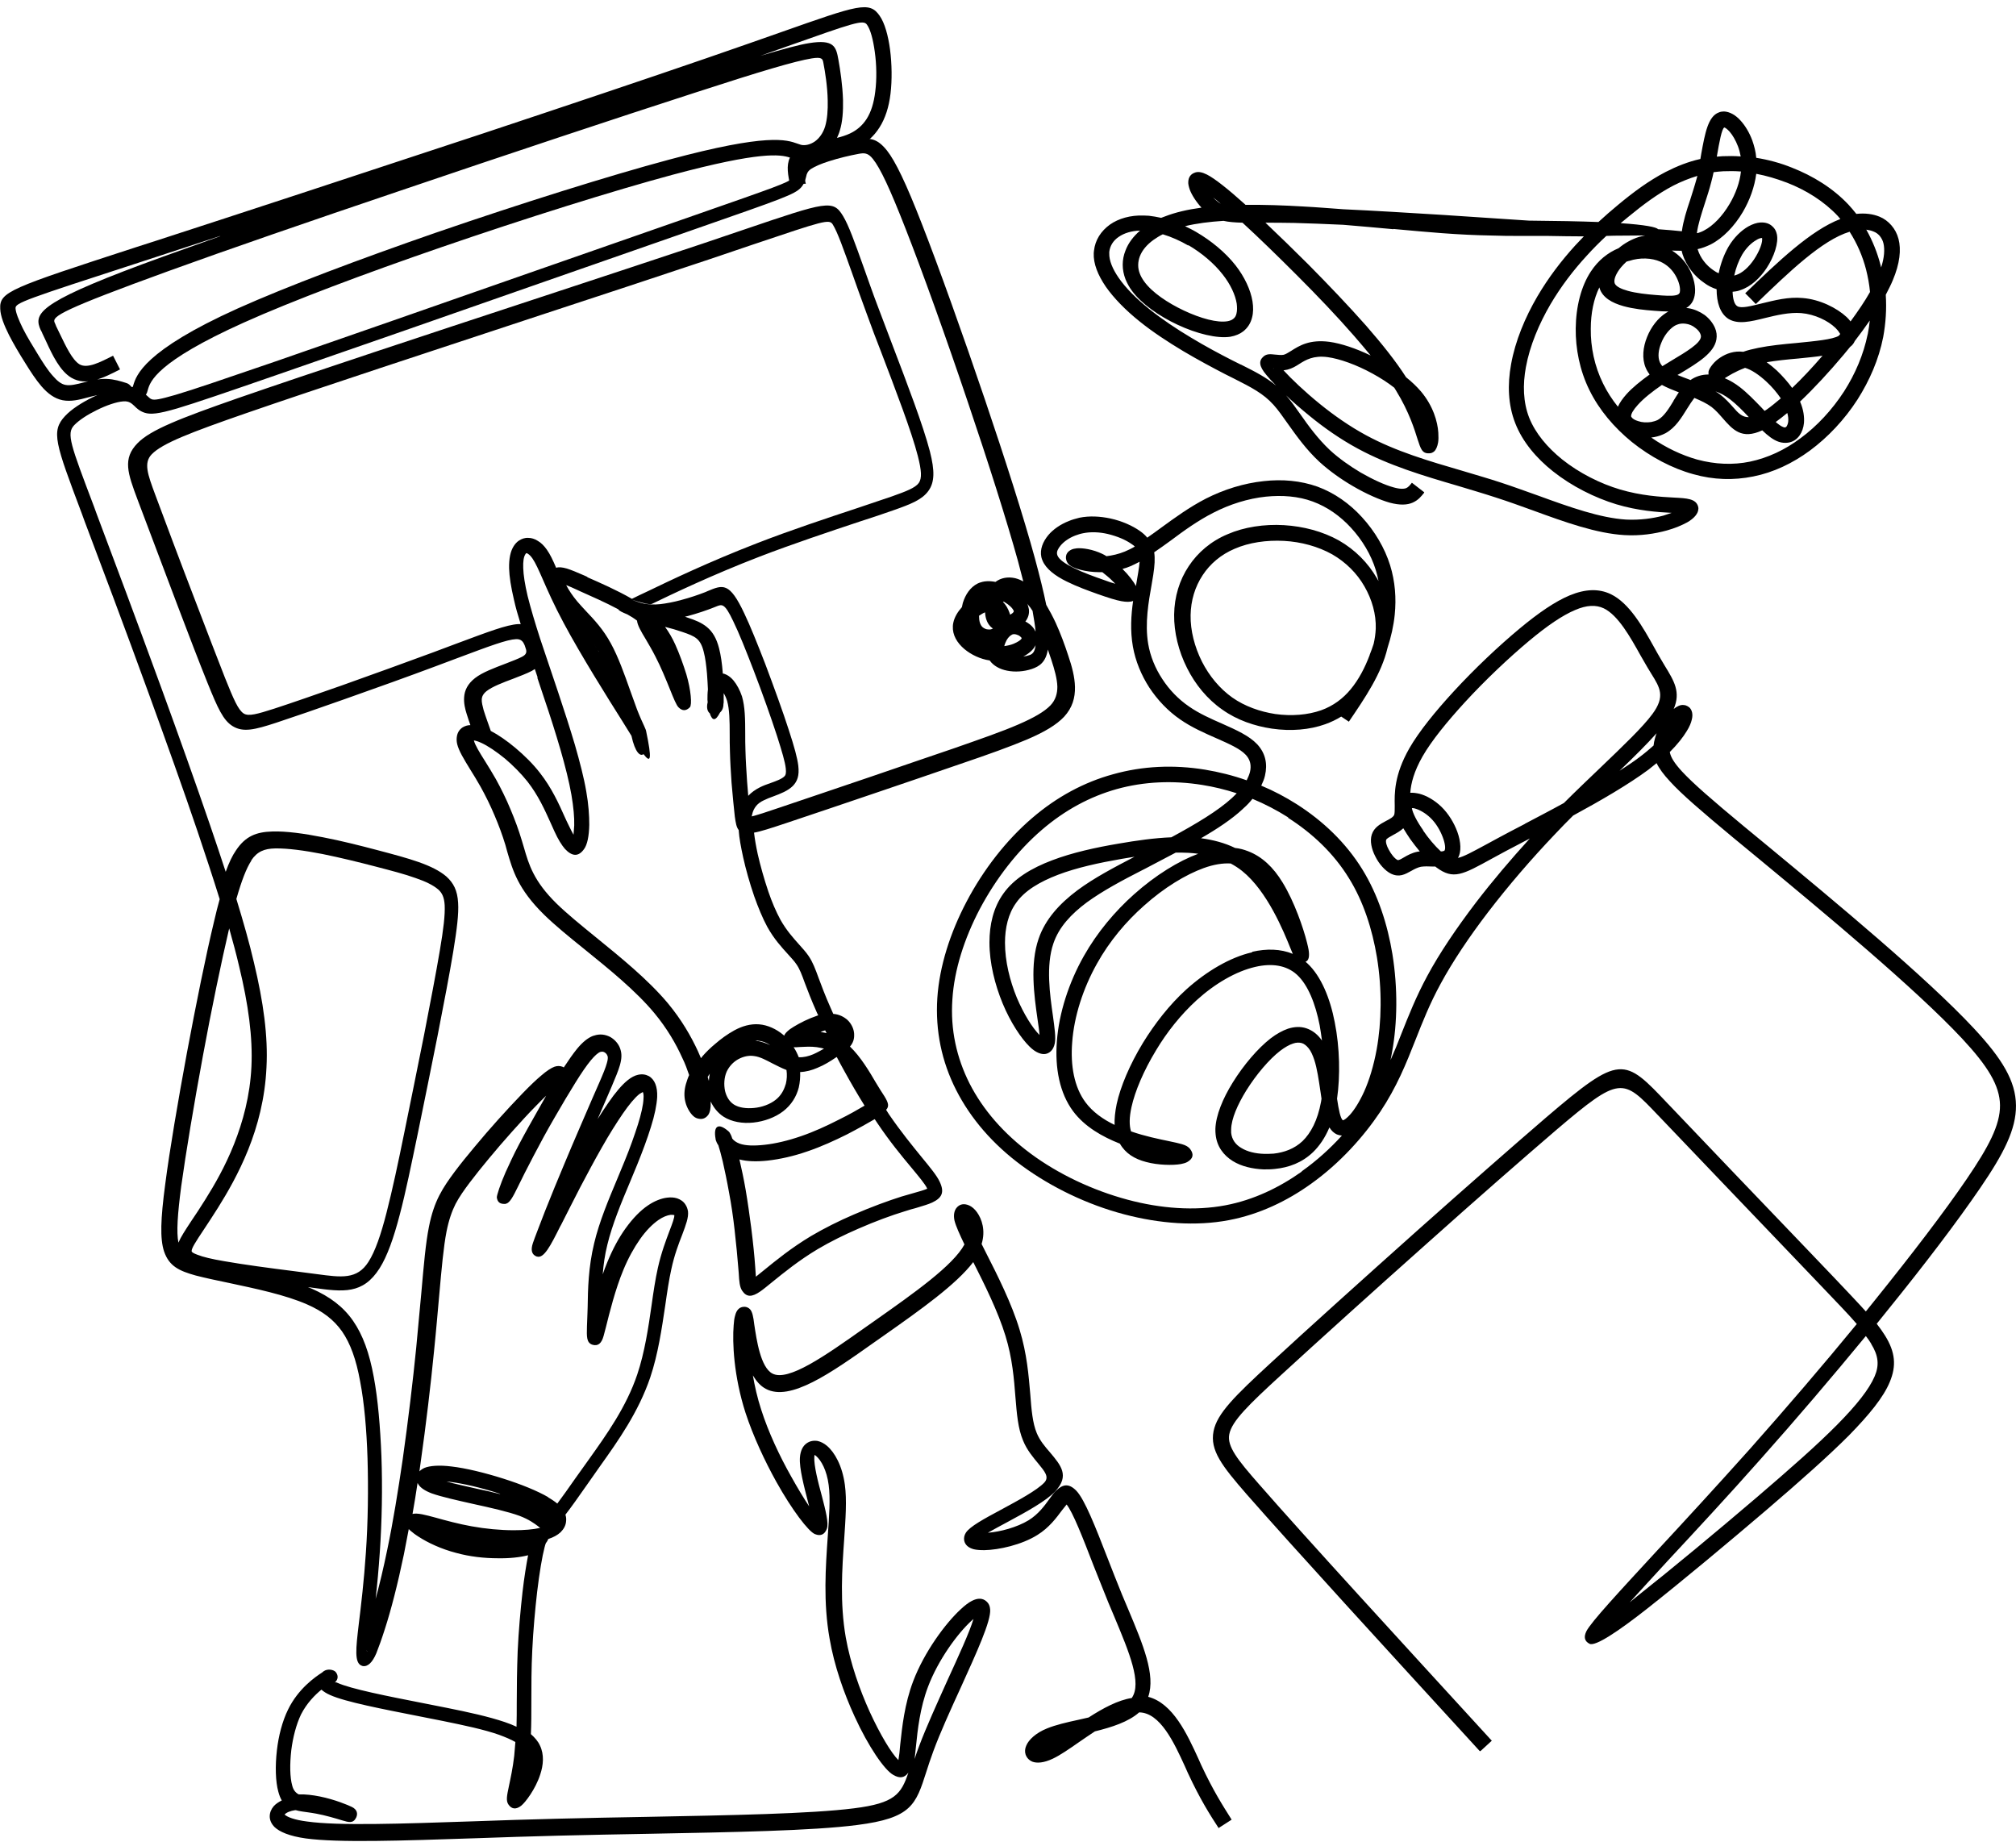
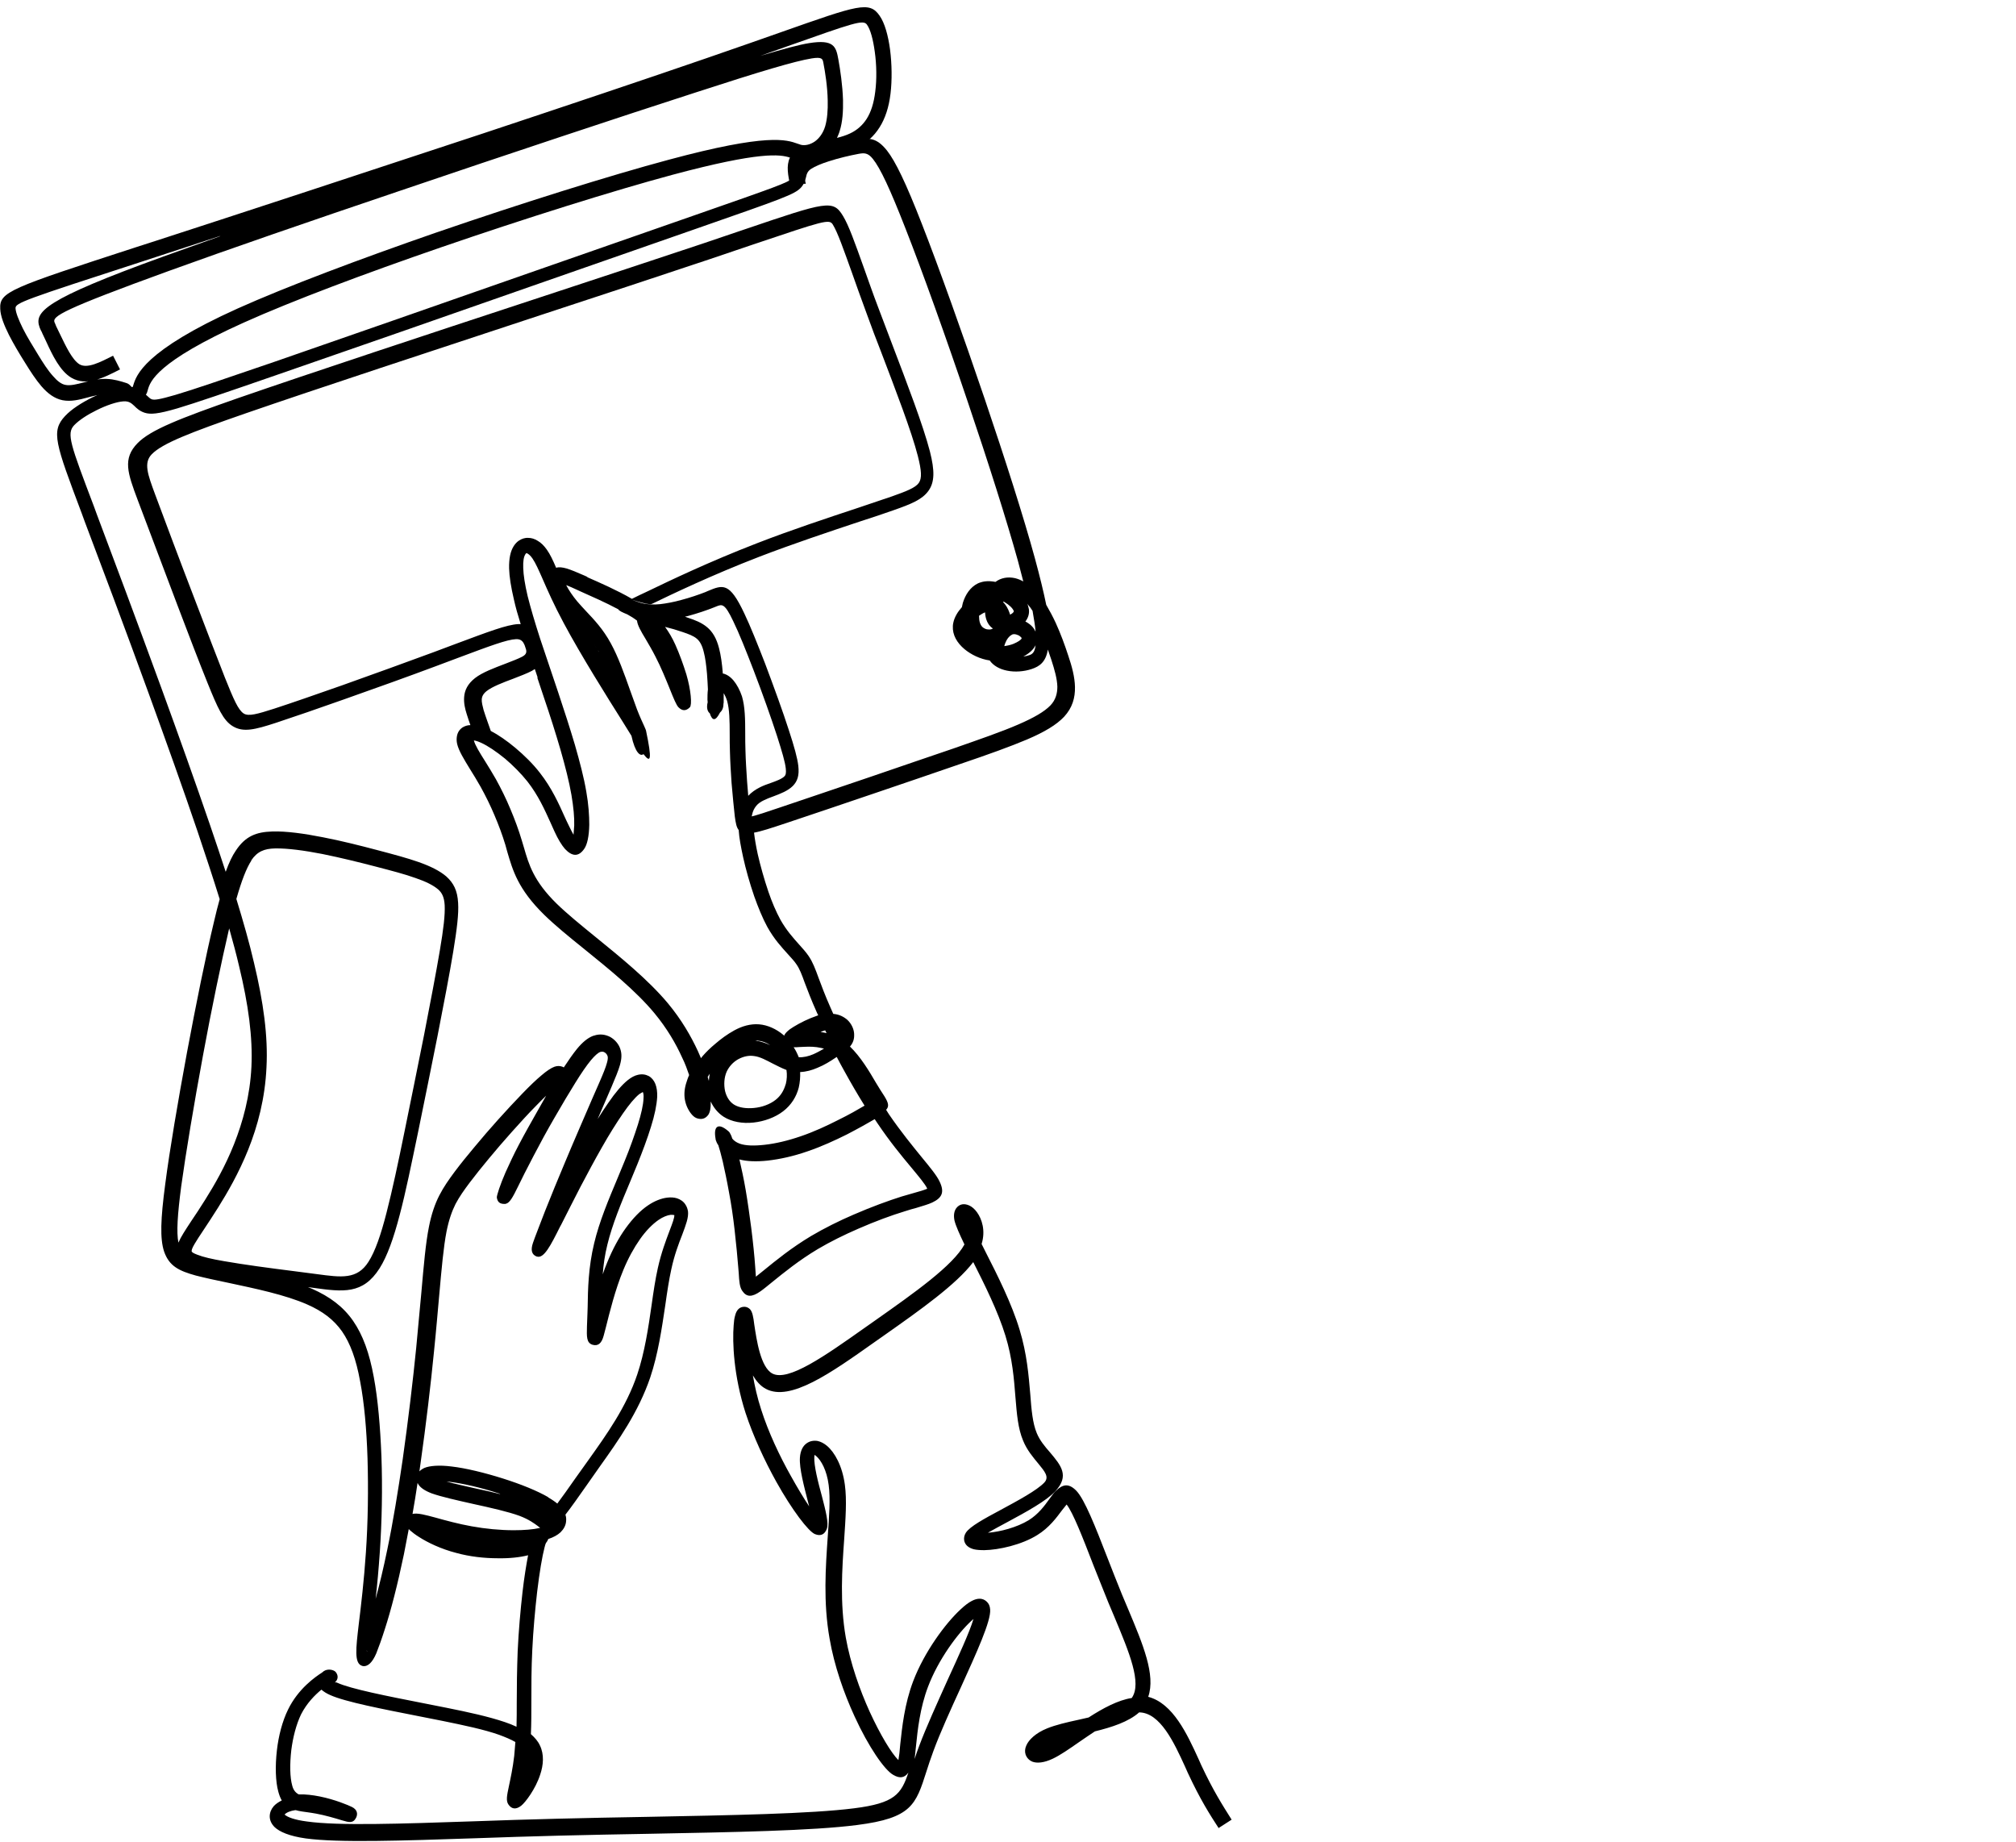
<svg xmlns="http://www.w3.org/2000/svg" clip-rule="evenodd" fill="#000000" fill-rule="evenodd" height="79.5" image-rendering="optimizeQuality" preserveAspectRatio="xMidYMid meet" shape-rendering="geometricPrecision" text-rendering="geometricPrecision" version="1" viewBox="-0.0 -0.3 87.0 79.5" width="87" zoomAndPan="magnify">
  <g fill="#000000" fill-rule="nonzero" id="change1_1">
    <path d="M52.62 78.63c-0.41,-0.63 -0.82,-1.27 -1.36,-2.43l-0.12 -0.27c-0.47,-1.03 -1.07,-2.33 -1.98,-2.34l-0 0c-0.46,0.41 -1.18,0.64 -1.91,0.82 -0.23,0.15 -0.46,0.31 -0.68,0.46 -0.43,0.3 -0.82,0.57 -1.14,0.72 -0.38,0.18 -0.68,0.2 -0.87,0.13 -0.15,-0.06 -0.25,-0.17 -0.3,-0.31 -0.04,-0.12 -0.03,-0.26 0.03,-0.39 0.1,-0.24 0.4,-0.54 0.9,-0.74 0.37,-0.15 0.84,-0.26 1.35,-0.37l0.44 -0.1c0.62,-0.4 1.27,-0.75 1.86,-0.84 0.45,-0.64 -0.11,-1.97 -0.74,-3.48l-0.27 -0.64c-0.22,-0.54 -0.43,-1.08 -0.64,-1.6 -0.47,-1.22 -0.89,-2.29 -1.16,-2.63 -0.05,0.06 -0.12,0.15 -0.2,0.25 -0.24,0.32 -0.55,0.75 -1.07,1.07 -0.67,0.42 -1.66,0.64 -2.28,0.65 -0.18,0 -0.34,-0.01 -0.46,-0.04 -0.22,-0.06 -0.37,-0.18 -0.41,-0.37 -0.02,-0.11 0,-0.23 0.07,-0.34 0.17,-0.27 0.8,-0.61 1.51,-0.99 0.74,-0.4 1.56,-0.84 1.88,-1.18 0.22,-0.24 0.01,-0.48 -0.25,-0.8 -0.23,-0.28 -0.5,-0.59 -0.67,-1.01 -0.22,-0.52 -0.27,-1.15 -0.33,-1.88 -0.06,-0.77 -0.13,-1.67 -0.43,-2.64 -0.32,-1.05 -0.91,-2.23 -1.39,-3.18 -0.74,0.97 -2.28,2.06 -3.8,3.13l-0.47 0.33c-1.88,1.33 -3.63,2.57 -4.68,2.01 -0.23,-0.12 -0.41,-0.33 -0.56,-0.58 0.08,0.46 0.19,0.96 0.36,1.48 0.31,0.97 0.79,1.99 1.28,2.86 0.29,0.52 0.56,0.97 0.79,1.31l-0.05 -0.19c-0.17,-0.67 -0.38,-1.44 -0.35,-1.91 0.02,-0.3 0.13,-0.51 0.29,-0.62 0.14,-0.1 0.3,-0.13 0.48,-0.1 0.13,0.03 0.27,0.1 0.4,0.21 0.33,0.28 0.66,0.86 0.77,1.68 0.09,0.66 0.03,1.46 -0.03,2.36 -0.09,1.26 -0.19,2.74 0.07,4.23 0.2,1.12 0.6,2.25 1.03,3.2 0.46,1 0.93,1.78 1.24,2.09 0.03,-0.16 0.06,-0.4 0.08,-0.68 0.08,-0.73 0.18,-1.73 0.56,-2.73 0.48,-1.26 1.39,-2.49 2.04,-3.09 0.18,-0.17 0.35,-0.3 0.49,-0.37 0.25,-0.13 0.47,-0.13 0.64,0.03 0.09,0.08 0.14,0.19 0.15,0.34 0.04,0.5 -0.59,1.87 -1.26,3.35 -0.44,0.96 -0.9,1.97 -1.19,2.76 -0.13,0.35 -0.22,0.63 -0.3,0.88 -0.46,1.44 -0.64,2.01 -2.99,2.31 -1.92,0.25 -5.39,0.31 -9.01,0.38 -1.29,0.02 -2.6,0.05 -3.88,0.08 -1.22,0.03 -2.42,0.07 -3.54,0.11 -3.27,0.11 -5.95,0.2 -7.36,0.01 -0.72,-0.1 -1.14,-0.29 -1.35,-0.49 -0.14,-0.14 -0.21,-0.3 -0.21,-0.46 -0,-0.16 0.06,-0.31 0.17,-0.44 0.09,-0.1 0.21,-0.18 0.35,-0.25 -0.06,-0.1 -0.11,-0.23 -0.15,-0.38 -0.12,-0.43 -0.14,-1.1 -0.06,-1.79 0.07,-0.61 0.23,-1.24 0.48,-1.75 0.44,-0.9 1.16,-1.4 1.47,-1.6l0.06 -0.05c0.18,-0.13 0.43,-0.07 0.52,0.02 0.12,0.14 0.13,0.32 -0.03,0.46 0.03,-0.01 0.06,-0.01 0.1,0.01 0.59,0.27 2.17,0.58 3.75,0.89l0.96 0.19c0.95,0.19 1.82,0.38 2.53,0.62 0.18,0.06 0.35,0.13 0.5,0.2 0.01,-0.32 0.01,-0.66 0.01,-1.01 0,-0.71 0.01,-1.46 0.04,-2.25 0.04,-0.87 0.12,-1.77 0.21,-2.56 0.07,-0.61 0.16,-1.16 0.24,-1.58 -0.35,0.09 -0.81,0.14 -1.31,0.13 -0.58,-0 -1.21,-0.07 -1.79,-0.23 -0.66,-0.17 -1.24,-0.45 -1.61,-0.69 -0.16,-0.1 -0.29,-0.2 -0.38,-0.28l-0.06 -0.06c-0.07,0.37 -0.14,0.74 -0.21,1.09 -0.27,1.3 -0.56,2.42 -0.82,3.22 -0.14,0.44 -0.27,0.8 -0.37,1.05 -0.17,0.4 -0.37,0.59 -0.59,0.55l-0.03 -0.01c-0.34,-0.11 -0.26,-0.75 -0.14,-1.78 0.1,-0.81 0.23,-1.91 0.31,-3.11 0.09,-1.3 0.11,-2.73 0.07,-4.07 -0.04,-1.23 -0.14,-2.39 -0.32,-3.32 -0.17,-0.94 -0.42,-1.63 -0.78,-2.15 -0.36,-0.51 -0.84,-0.87 -1.5,-1.16 -0.95,-0.42 -2.26,-0.69 -3.38,-0.93 -0.54,-0.11 -1.04,-0.22 -1.43,-0.32 -0.72,-0.2 -1.15,-0.4 -1.37,-1.04 -0.18,-0.55 -0.15,-1.4 0.05,-2.9 0.19,-1.47 0.55,-3.58 0.94,-5.69 0.39,-2.08 0.81,-4.17 1.17,-5.66 0.08,-0.35 0.16,-0.66 0.24,-0.95 -0.28,-0.9 -0.6,-1.87 -0.95,-2.91 -0.63,-1.86 -1.37,-3.92 -2.1,-5.93 -1.04,-2.86 -2.08,-5.62 -2.78,-7.47l-0.12 -0.33c-1.14,-3.03 -1.34,-3.55 -0.72,-4.21 0.27,-0.29 0.71,-0.57 1.17,-0.8 0.49,-0.24 1.02,-0.41 1.38,-0.44 0.55,-0.05 0.77,0.17 0.99,0.37 0.07,0.06 0.13,0.13 0.2,0.15 0.12,0.04 0.33,0.01 1.02,-0.19 0.78,-0.23 2.06,-0.67 4.28,-1.43 2.71,-0.94 7.25,-2.52 11.3,-3.94l6.85 -2.39c3.47,-1.21 4.01,-1.4 4.16,-1.57 0.04,-0.04 0.06,-0.12 0.08,-0.19 0.06,-0.23 0.12,-0.48 0.49,-0.73 0.22,-0.15 0.56,-0.29 0.93,-0.41 0.45,-0.15 0.96,-0.27 1.36,-0.34 0.46,-0.09 0.8,-0.12 1.26,0.46 0.36,0.46 0.81,1.38 1.51,3.18 0.73,1.87 1.75,4.72 2.71,7.55 0.86,2.54 1.67,5.06 2.16,6.86 0.22,0.81 0.38,1.47 0.49,2.01 0.14,0.24 0.28,0.5 0.41,0.78 0.21,0.46 0.39,0.95 0.54,1.41 0.16,0.47 0.28,0.92 0.29,1.35 0.01,0.47 -0.11,0.9 -0.47,1.29 -0.33,0.35 -0.85,0.66 -1.6,0.98 -0.71,0.3 -1.65,0.64 -2.86,1.05 -1.17,0.4 -2.41,0.83 -3.54,1.21 -1.48,0.5 -2.97,1.01 -3.97,1.34 -0.69,0.23 -1.12,0.37 -1.41,0.42 0.03,0.26 0.08,0.56 0.16,0.93 0.11,0.48 0.27,1.06 0.46,1.62 0.15,0.44 0.33,0.86 0.52,1.21 0.26,0.46 0.55,0.78 0.79,1.05 0.16,0.18 0.31,0.34 0.43,0.52 0.18,0.27 0.28,0.54 0.43,0.95 0.12,0.32 0.27,0.73 0.51,1.27l0.12 0.27c0.26,0.02 0.46,0.13 0.61,0.26 0.18,0.17 0.28,0.4 0.29,0.6l0 0.03c0.01,0.2 -0.05,0.37 -0.18,0.52 0.46,0.44 0.84,1.08 1.12,1.56l0.19 0.31 0.18 0.28c0.17,0.28 0.21,0.43 0.07,0.58l0.12 0.19c0.52,0.76 1.03,1.38 1.42,1.86 0.37,0.45 0.65,0.79 0.77,1.05 0.22,0.46 0.1,0.7 -0.32,0.9 -0.17,0.08 -0.39,0.14 -0.68,0.23 -0.15,0.04 -0.33,0.09 -0.51,0.15 -0.56,0.17 -1.27,0.43 -2,0.75 -0.6,0.26 -1.21,0.56 -1.75,0.88 -0.82,0.49 -1.48,1.03 -1.95,1.41 -0.21,0.17 -0.39,0.32 -0.52,0.41 -0.37,0.26 -0.6,0.26 -0.79,-0.02 -0.11,-0.16 -0.13,-0.4 -0.15,-0.76l-0.02 -0.24c-0.03,-0.42 -0.09,-1 -0.16,-1.64 -0.06,-0.53 -0.14,-1.09 -0.24,-1.61 -0.09,-0.51 -0.19,-0.97 -0.27,-1.33 -0.07,-0.3 -0.14,-0.54 -0.19,-0.7 -0.03,-0.04 -0.05,-0.08 -0.07,-0.12 -0.03,-0.07 -0.05,-0.12 -0.05,-0.16 -0.1,-0.56 0.12,-0.7 0.55,-0.33 0.04,0.03 0.08,0.09 0.11,0.16 0.02,0.04 0.04,0.09 0.06,0.16 0.06,0.08 0.16,0.16 0.32,0.22 0.25,0.09 0.62,0.1 1.07,0.05 0.47,-0.05 1.02,-0.18 1.57,-0.37 0.56,-0.19 1.12,-0.45 1.61,-0.7 0.47,-0.23 0.87,-0.46 1.14,-0.62 -0.3,-0.48 -0.59,-0.98 -0.86,-1.47 -0.12,-0.21 -0.23,-0.42 -0.34,-0.63l-0.05 0.03c-0.22,0.15 -0.49,0.32 -0.79,0.44 -0.23,0.1 -0.48,0.17 -0.74,0.18 0.01,0.22 -0.01,0.45 -0.06,0.67 -0.1,0.39 -0.32,0.75 -0.67,1.02 -0.35,0.27 -0.82,0.44 -1.29,0.49 -0.47,0.05 -0.93,-0.03 -1.28,-0.25 -0.25,-0.16 -0.44,-0.4 -0.56,-0.66l0 0.02c0.01,0.26 -0.03,0.44 -0.1,0.55 -0.1,0.14 -0.23,0.2 -0.38,0.18 -0.1,-0.01 -0.2,-0.05 -0.28,-0.13 -0.13,-0.12 -0.27,-0.35 -0.33,-0.59 -0.07,-0.26 -0.05,-0.53 0.02,-0.78 0.04,-0.13 0.08,-0.26 0.14,-0.39 -0.08,-0.23 -0.17,-0.49 -0.3,-0.75 -0.27,-0.6 -0.66,-1.27 -1.19,-1.91 -0.81,-0.98 -1.99,-1.93 -3.04,-2.78 -0.66,-0.53 -1.27,-1.03 -1.73,-1.48 -1.12,-1.1 -1.35,-1.9 -1.59,-2.72l-0.08 -0.29c-0.13,-0.43 -0.29,-0.86 -0.47,-1.28 -0.18,-0.43 -0.39,-0.85 -0.6,-1.23 -0.16,-0.28 -0.31,-0.53 -0.45,-0.75 -0.27,-0.44 -0.49,-0.8 -0.56,-1.09 -0.03,-0.13 -0.03,-0.24 -0.01,-0.35 0.03,-0.16 0.11,-0.28 0.24,-0.37 0.1,-0.06 0.21,-0.1 0.34,-0.1 -0.05,-0.15 -0.11,-0.31 -0.16,-0.48 -0.07,-0.22 -0.13,-0.47 -0.11,-0.73 0.02,-0.29 0.15,-0.57 0.47,-0.82 0.32,-0.25 0.84,-0.44 1.31,-0.62 0.28,-0.11 0.55,-0.21 0.72,-0.3 0.19,-0.1 0.2,-0.2 0.17,-0.32l-0.06 -0.18c-0.06,-0.14 -0.14,-0.27 -0.37,-0.26 -0.4,0.02 -1.12,0.29 -2.51,0.81l-0.96 0.36c-1.12,0.42 -2.57,0.94 -3.93,1.42 -1.13,0.4 -2.2,0.77 -2.96,1.02 -0.92,0.3 -1.41,0.42 -1.86,0.15 -0.42,-0.25 -0.66,-0.8 -1.09,-1.86 -0.36,-0.89 -0.82,-2.09 -1.29,-3.33 -0.6,-1.58 -1.27,-3.36 -1.73,-4.58 -0.43,-1.15 -0.66,-1.78 0,-2.45 0.56,-0.57 1.81,-1.06 4.33,-1.94 3.18,-1.1 8.18,-2.75 12.74,-4.25 2.83,-0.93 5.49,-1.81 7.26,-2.4l1.86 -0.63c3.56,-1.21 3.82,-1.29 4.25,-0.58 0.25,0.41 0.51,1.15 0.89,2.21 0.19,0.53 0.4,1.14 0.63,1.74 0.15,0.4 0.38,1 0.61,1.61 0.64,1.68 1.33,3.48 1.62,4.6 0.21,0.83 0.21,1.33 -0.07,1.71 -0.27,0.37 -0.74,0.56 -1.48,0.82 -0.42,0.15 -0.93,0.32 -1.49,0.5 -1.29,0.43 -2.88,0.96 -4.31,1.51 -2.05,0.79 -3.78,1.62 -4.65,2.04 -0.17,0.08 -1.24,-0.32 -0.7,-0.12 0.09,0.03 0.21,0.08 0.38,0.11 0.17,0.03 0.4,0.05 0.68,0.02 0.26,-0.03 0.59,-0.09 0.91,-0.18 0.38,-0.1 0.76,-0.23 1.04,-0.34l0.09 -0.04c0.67,-0.28 0.95,-0.4 1.59,0.96 0.25,0.52 0.57,1.32 0.9,2.17 0.38,1.01 0.77,2.08 1.02,2.86 0.24,0.73 0.37,1.21 0.41,1.54 0.05,0.43 -0.04,0.67 -0.23,0.87 -0.22,0.22 -0.54,0.34 -0.86,0.46 -0.14,0.05 -0.27,0.1 -0.39,0.16 -0.15,0.07 -0.26,0.15 -0.34,0.25 -0.08,0.1 -0.14,0.22 -0.17,0.36l-0.02 0.09c0.24,-0.06 0.62,-0.18 1.2,-0.38 0.91,-0.31 2.38,-0.8 3.96,-1.34 1.32,-0.45 2.59,-0.89 3.54,-1.21 1.17,-0.41 2.1,-0.73 2.81,-1.04 0.67,-0.29 1.12,-0.55 1.38,-0.82 0.23,-0.24 0.3,-0.52 0.3,-0.81 -0.01,-0.34 -0.12,-0.73 -0.26,-1.16l-0.15 -0.44c-0.09,0.55 -0.37,0.73 -0.7,0.84 -0.33,0.11 -0.72,0.14 -1.06,0.07 -0.31,-0.06 -0.59,-0.21 -0.75,-0.44 -0.41,-0.06 -0.8,-0.25 -1.09,-0.49 -0.32,-0.27 -0.52,-0.61 -0.5,-0.99 0,-0.05 0.01,-0.1 0.02,-0.15 0.05,-0.24 0.19,-0.47 0.37,-0.67 0.01,-0.06 0.03,-0.12 0.04,-0.18 0.11,-0.36 0.32,-0.68 0.64,-0.84 0.04,-0.02 0.09,-0.04 0.13,-0.05 0.06,-0.02 0.11,-0.03 0.17,-0.04 0.15,-0.02 0.31,-0.01 0.47,0.02 0.24,-0.18 0.54,-0.23 0.85,-0.16 0.12,0.03 0.24,0.08 0.35,0.14 -0.07,-0.27 -0.15,-0.56 -0.23,-0.88 -0.49,-1.77 -1.29,-4.28 -2.15,-6.82 -0.95,-2.82 -1.97,-5.66 -2.7,-7.52 -0.68,-1.74 -1.09,-2.61 -1.41,-3.01 -0.22,-0.28 -0.39,-0.26 -0.62,-0.22 -0.37,0.07 -0.85,0.18 -1.28,0.32 -0.32,0.1 -0.6,0.22 -0.77,0.33 -0.15,0.1 -0.19,0.22 -0.21,0.33 -0.04,0.16 -0.08,0.31 -0.22,0.47 -0.27,0.3 -0.83,0.49 -4.44,1.75l-6.85 2.39c-3.91,1.37 -8.27,2.89 -11.31,3.94 -2.25,0.78 -3.54,1.22 -4.31,1.45 -0.85,0.25 -1.17,0.27 -1.42,0.19 -0.21,-0.07 -0.33,-0.18 -0.45,-0.3 -0.11,-0.1 -0.22,-0.21 -0.47,-0.19 -0.29,0.02 -0.73,0.17 -1.15,0.38 -0.39,0.19 -0.76,0.43 -0.97,0.65 -0.34,0.36 -0.16,0.83 0.86,3.52l0.12 0.33c0.7,1.85 1.73,4.61 2.78,7.48 0.74,2.03 1.48,4.1 2.11,5.94 0.24,0.7 0.46,1.36 0.67,2 0.14,-0.39 0.28,-0.69 0.44,-0.92 0.41,-0.62 0.88,-0.8 1.57,-0.82 0.6,-0.02 1.38,0.09 2.19,0.25 0.78,0.15 1.61,0.36 2.33,0.55 0.72,0.19 1.32,0.35 1.8,0.52 0.51,0.18 0.91,0.38 1.19,0.62 0.31,0.28 0.48,0.6 0.51,1.14 0.03,0.47 -0.05,1.12 -0.21,2.1 -0.16,0.97 -0.41,2.27 -0.68,3.65 -0.26,1.32 -0.57,2.82 -0.85,4.2 -0.28,1.34 -0.52,2.53 -0.78,3.51 -0.26,1 -0.54,1.79 -0.87,2.31 -0.72,1.13 -1.57,1.02 -2.87,0.84l-0.22 -0.03 0.17 0.07c0.77,0.34 1.35,0.77 1.78,1.39 0.42,0.61 0.7,1.38 0.89,2.42 0.18,0.96 0.28,2.16 0.33,3.42 0.05,1.37 0.02,2.83 -0.07,4.14 -0.05,0.73 -0.11,1.4 -0.18,2.01 0.17,-0.62 0.34,-1.33 0.5,-2.11 0.25,-1.19 0.47,-2.55 0.67,-3.92 0.24,-1.7 0.44,-3.39 0.58,-4.79 0.08,-0.83 0.15,-1.65 0.22,-2.36 0.11,-1.25 0.19,-2.17 0.33,-2.87 0.11,-0.56 0.26,-0.99 0.45,-1.36 0.19,-0.37 0.41,-0.68 0.67,-1.03 0.24,-0.32 0.53,-0.68 0.85,-1.06 0.33,-0.4 0.67,-0.79 1.01,-1.17 0.36,-0.4 0.73,-0.8 1.07,-1.15 0.3,-0.31 0.58,-0.58 0.81,-0.77 0.22,-0.19 0.42,-0.32 0.56,-0.37 0.12,-0.04 0.23,-0.04 0.34,0l0.06 0.03c0.21,-0.32 0.4,-0.59 0.57,-0.8 0.24,-0.29 0.46,-0.47 0.69,-0.56l0.04 -0.01c0.26,-0.09 0.5,-0.05 0.71,0.06 0.19,0.11 0.35,0.29 0.42,0.49l0.01 0.03c0.07,0.21 0.06,0.42 -0.02,0.7 -0.07,0.24 -0.19,0.53 -0.36,0.93l-0.6 1.39c0.16,-0.25 0.31,-0.49 0.46,-0.7 0.3,-0.44 0.59,-0.78 0.84,-0.98 0.15,-0.12 0.3,-0.2 0.44,-0.23 0.17,-0.04 0.32,-0.02 0.46,0.05 0.13,0.07 0.23,0.19 0.29,0.34 0.06,0.15 0.09,0.34 0.08,0.57 -0.02,0.34 -0.11,0.79 -0.27,1.29 -0.15,0.49 -0.36,1.05 -0.59,1.62 -0.11,0.26 -0.21,0.51 -0.31,0.75 -0.38,0.9 -0.77,1.84 -0.98,2.71 -0.11,0.44 -0.17,0.87 -0.2,1.28 0.06,-0.18 0.13,-0.36 0.2,-0.53 0.23,-0.56 0.5,-1.06 0.79,-1.46 0.31,-0.43 0.64,-0.77 0.97,-0.99 0.28,-0.19 0.57,-0.3 0.82,-0.33 0.16,-0.02 0.3,-0.01 0.43,0.03 0.15,0.05 0.28,0.14 0.36,0.27 0.06,0.09 0.09,0.18 0.11,0.29 0.03,0.27 -0.09,0.58 -0.25,1.01 -0.15,0.38 -0.34,0.88 -0.47,1.49 -0.1,0.45 -0.18,0.98 -0.26,1.55 -0.15,1 -0.31,2.11 -0.65,3.12 -0.51,1.5 -1.39,2.74 -2.16,3.82l-0.59 0.84c-0.35,0.5 -0.66,0.94 -0.91,1.26 0.03,0.09 0.04,0.18 0.03,0.27 -0.01,0.19 -0.1,0.35 -0.24,0.49 -0.13,0.12 -0.31,0.22 -0.53,0.29 -0.01,0.03 -0.03,0.07 -0.05,0.1 -0.01,0.02 -0.03,0.05 -0.05,0.07 -0.02,0.04 -0.04,0.11 -0.06,0.19 -0.1,0.38 -0.22,1.08 -0.32,1.92 -0.09,0.78 -0.17,1.67 -0.21,2.51 -0.04,0.79 -0.04,1.53 -0.04,2.22 -0,0.5 -0,0.97 -0.02,1.41 0.17,0.15 0.31,0.31 0.39,0.49 0.19,0.39 0.15,0.85 0.01,1.26 -0.2,0.62 -0.64,1.2 -0.82,1.34 -0.22,0.17 -0.4,0.15 -0.54,-0.04 -0.13,-0.17 -0.07,-0.41 0.01,-0.8 0.07,-0.33 0.17,-0.79 0.23,-1.31 0.02,-0.19 0.03,-0.39 0.05,-0.6 -0.19,-0.11 -0.43,-0.21 -0.7,-0.31 -0.65,-0.23 -1.51,-0.41 -2.44,-0.6l-0.96 -0.19c-1.62,-0.32 -3.24,-0.63 -3.9,-0.93 -0.16,-0.07 -0.28,-0.15 -0.37,-0.23 -0.28,0.23 -0.63,0.58 -0.88,1.07 -0.21,0.44 -0.35,0.99 -0.42,1.54 -0.07,0.61 -0.06,1.18 0.04,1.53 0.05,0.2 0.15,0.31 0.28,0.38 0.29,-0.01 0.61,0.03 0.91,0.09 0.65,0.13 1.24,0.38 1.38,0.45 0.23,0.11 0.27,0.29 0.19,0.46 -0.13,0.26 -0.31,0.21 -0.61,0.12 -0.26,-0.08 -0.73,-0.22 -1.12,-0.29 -0.13,-0.02 -0.22,-0.04 -0.31,-0.05 -0.21,-0.03 -0.4,-0.05 -0.57,-0.1l-0.02 0c-0.21,0.03 -0.38,0.1 -0.46,0.19 0.12,0.11 0.42,0.23 0.97,0.3 1.35,0.19 4,0.1 7.24,-0.01 1.12,-0.04 2.3,-0.08 3.55,-0.11 1.26,-0.03 2.58,-0.06 3.88,-0.08 3.6,-0.07 7.06,-0.13 8.94,-0.37 1.75,-0.22 2.03,-0.61 2.34,-1.54 -0.16,0.22 -0.36,0.27 -0.65,0.1 -0.38,-0.21 -1.07,-1.21 -1.67,-2.52 -0.46,-1 -0.88,-2.19 -1.08,-3.36 -0.28,-1.57 -0.17,-3.1 -0.08,-4.4 0.06,-0.87 0.12,-1.64 0.04,-2.23 -0.08,-0.63 -0.32,-1.06 -0.54,-1.25 -0.03,-0.02 -0.05,-0.04 -0.07,-0.05l-0.01 0.09c-0.02,0.37 0.16,1.08 0.33,1.7 0.16,0.62 0.3,1.16 0.21,1.4 -0.09,0.24 -0.26,0.33 -0.51,0.23 -0.28,-0.11 -0.99,-1.04 -1.67,-2.26 -0.5,-0.9 -1,-1.97 -1.33,-2.98 -0.51,-1.59 -0.57,-3.04 -0.51,-3.77 0.01,-0.17 0.03,-0.31 0.06,-0.41 0.06,-0.26 0.2,-0.39 0.4,-0.39l0.01 0c0.08,0 0.17,0.04 0.23,0.1 0.11,0.11 0.15,0.34 0.19,0.67 0.1,0.66 0.27,1.84 0.78,2.11 0.68,0.36 2.27,-0.76 3.98,-1.97l0.47 -0.33c1.66,-1.17 3.35,-2.36 3.84,-3.27 -0.21,-0.44 -0.37,-0.79 -0.43,-1.03 -0.05,-0.24 -0.01,-0.42 0.08,-0.54 0.14,-0.18 0.34,-0.21 0.56,-0.11 0.11,0.05 0.23,0.15 0.33,0.29 0.21,0.29 0.38,0.79 0.2,1.37l0.18 0.36c0.5,0.98 1.12,2.21 1.46,3.34 0.32,1.05 0.39,1.98 0.46,2.78 0.05,0.67 0.1,1.25 0.28,1.68 0.13,0.32 0.36,0.59 0.57,0.83 0.48,0.57 0.85,1.01 0.23,1.68 -0.39,0.42 -1.27,0.9 -2.05,1.32 -0.32,0.17 -0.63,0.34 -0.86,0.47 0.53,-0.04 1.25,-0.23 1.76,-0.54 0.42,-0.26 0.69,-0.63 0.89,-0.91 0.11,-0.15 0.2,-0.28 0.3,-0.37 0.28,-0.27 0.54,-0.33 0.87,0.01 0.36,0.38 0.82,1.55 1.34,2.89 0.2,0.52 0.42,1.07 0.63,1.59l0.27 0.64c0.63,1.5 1.19,2.83 0.86,3.77 1.07,0.28 1.68,1.61 2.17,2.68l0.12 0.27c0.52,1.11 0.92,1.73 1.31,2.35l-0.56 0.36zm-13.09 -3.59c-0.02,0.21 -0.04,0.39 -0.06,0.56 0.06,-0.18 0.12,-0.37 0.2,-0.57 0.3,-0.8 0.77,-1.83 1.21,-2.81 0.49,-1.07 0.96,-2.09 1.13,-2.66l-0.09 0.08c-0.6,0.55 -1.43,1.68 -1.87,2.84 -0.35,0.92 -0.45,1.87 -0.52,2.56zm-27.22 3.03c-0,0.01 -0,0 0,0zm-0 -0c0,-0 -0,-0 0,0zm5.48 -13.04c0.22,-0.06 0.57,0.04 1.02,0.16 0.43,0.12 0.98,0.27 1.54,0.37 0.6,0.11 1.24,0.17 1.82,0.17 0.44,0 0.83,-0.03 1.14,-0.1l-0.1 -0.08c-0.15,-0.11 -0.37,-0.28 -0.79,-0.44 -0.49,-0.18 -1.25,-0.35 -1.98,-0.51 -0.71,-0.16 -1.39,-0.31 -1.81,-0.46 -0.29,-0.11 -0.48,-0.24 -0.57,-0.38l-0.04 -0.07c-0.07,0.46 -0.14,0.91 -0.22,1.35zm5.86 -0.72c0.16,0.09 0.29,0.18 0.4,0.27 0.21,-0.28 0.48,-0.66 0.78,-1.09l0.6 -0.84c0.74,-1.04 1.6,-2.24 2.07,-3.64 0.32,-0.95 0.48,-2.02 0.62,-3 0.08,-0.57 0.16,-1.11 0.27,-1.6 0.15,-0.67 0.35,-1.19 0.5,-1.59 0.13,-0.34 0.22,-0.58 0.21,-0.69l0 -0c-0,-0 -0,0 -0.01,0 -0.04,-0.01 -0.09,-0.01 -0.15,-0.01 -0.15,0.02 -0.33,0.09 -0.52,0.22 -0.26,0.18 -0.54,0.46 -0.8,0.83 -0.26,0.37 -0.51,0.82 -0.72,1.33 -0.35,0.84 -0.6,1.86 -0.75,2.46l-0.1 0.38c-0.09,0.33 -0.24,0.45 -0.47,0.39l-0 -0c-0.28,-0.08 -0.26,-0.36 -0.25,-0.8l0.02 -0.53 0.01 -0.3c0.01,-0.76 0.03,-1.72 0.28,-2.75 0.22,-0.93 0.62,-1.88 1.01,-2.81l0.31 -0.75c0.23,-0.56 0.42,-1.1 0.57,-1.57 0.14,-0.45 0.23,-0.84 0.24,-1.12 0.01,-0.13 -0,-0.22 -0.03,-0.28 -0.04,0.02 -0.09,0.05 -0.15,0.09 -0.2,0.16 -0.44,0.45 -0.71,0.84 -0.28,0.41 -0.59,0.9 -0.9,1.45 -0.32,0.56 -0.64,1.16 -0.94,1.73 -0.28,0.54 -0.57,1.12 -0.82,1.61l-0.05 0.09c-0.41,0.82 -0.7,1.39 -1,1.29l-0.01 -0c-0.21,-0.08 -0.27,-0.27 -0.16,-0.59 0.08,-0.24 0.28,-0.74 0.52,-1.37 0.26,-0.66 0.57,-1.41 0.86,-2.1 0.4,-0.96 0.83,-1.94 1.16,-2.71l0.32 -0.73c0.17,-0.39 0.28,-0.66 0.33,-0.85 0.04,-0.14 0.05,-0.23 0.03,-0.3l-0.01 -0.02c-0.02,-0.06 -0.07,-0.11 -0.12,-0.14 -0.05,-0.03 -0.11,-0.04 -0.17,-0.02l-0.01 0c-0.11,0.04 -0.24,0.16 -0.41,0.36 -0.19,0.23 -0.41,0.55 -0.67,0.97 -0.26,0.42 -0.58,0.95 -0.9,1.51 -0.32,0.55 -0.63,1.12 -0.9,1.64 -0.28,0.53 -0.52,1.01 -0.69,1.36 -0.2,0.41 -0.34,0.67 -0.5,0.71l-0.04 0.01 -0.03 0c-0.19,0 -0.3,-0.07 -0.33,-0.28 0,-0.1 0.14,-0.54 0.38,-1.09 0.16,-0.35 0.35,-0.77 0.58,-1.2 0.24,-0.46 0.53,-0.97 0.79,-1.43 0.14,-0.24 0.27,-0.47 0.38,-0.67 -0.13,0.13 -0.28,0.27 -0.43,0.43 -0.33,0.33 -0.69,0.73 -1.05,1.13 -0.36,0.4 -0.69,0.79 -0.99,1.15 -0.3,0.36 -0.58,0.71 -0.83,1.04 -0.24,0.32 -0.44,0.6 -0.61,0.92 -0.16,0.32 -0.29,0.69 -0.39,1.19 -0.13,0.67 -0.21,1.57 -0.32,2.8 -0.06,0.65 -0.12,1.4 -0.22,2.37 -0.14,1.42 -0.34,3.13 -0.58,4.82l-0.05 0.36c0.06,-0.06 0.13,-0.11 0.22,-0.15 0.22,-0.09 0.62,-0.13 1.17,-0.06 0.61,0.07 1.43,0.27 2.22,0.52 0.76,0.24 1.48,0.53 1.96,0.81zm-2.07 -0.15l-0.09 -0.03c-0.74,-0.24 -1.52,-0.42 -2.09,-0.49l-0.13 -0.01c0.36,0.1 0.83,0.2 1.31,0.31 0.34,0.07 0.68,0.15 1,0.23zm-5.74 6.79c0.03,0 0,-0.01 -0.03,-0.03 0.01,0.01 0.02,0.02 0.03,0.03zm-8.02 -20.06c-0.16,1.23 -0.21,1.98 -0.12,2.43 0.1,-0.24 0.29,-0.53 0.56,-0.94 0.17,-0.25 0.37,-0.55 0.6,-0.92 0.39,-0.62 0.86,-1.43 1.24,-2.39 0.38,-0.96 0.69,-2.08 0.75,-3.34 0.06,-1.27 -0.13,-2.68 -0.53,-4.33 -0.12,-0.52 -0.27,-1.07 -0.43,-1.64 -0.34,1.46 -0.76,3.47 -1.13,5.48 -0.39,2.11 -0.74,4.21 -0.94,5.65zm3.03 -14.06c-0.22,0.34 -0.42,0.86 -0.65,1.66 0.3,0.98 0.56,1.89 0.76,2.75 0.41,1.71 0.61,3.18 0.54,4.51 -0.06,1.34 -0.38,2.54 -0.79,3.56 -0.41,1.02 -0.9,1.86 -1.3,2.5 -0.23,0.37 -0.44,0.68 -0.61,0.94 -0.36,0.54 -0.54,0.82 -0.53,0.94 0,0.04 0.08,0.09 0.24,0.15 0.25,0.1 0.63,0.19 1.16,0.28 0.85,0.15 1.98,0.3 3.01,0.43l1 0.13c1.05,0.14 1.73,0.24 2.22,-0.53 0.29,-0.45 0.54,-1.18 0.78,-2.12 0.25,-0.97 0.5,-2.14 0.77,-3.47 0.26,-1.28 0.56,-2.74 0.85,-4.2 0.27,-1.39 0.52,-2.69 0.68,-3.64 0.16,-0.94 0.23,-1.54 0.21,-1.96 -0.02,-0.34 -0.11,-0.53 -0.28,-0.68 -0.21,-0.18 -0.53,-0.34 -0.97,-0.49 -0.47,-0.17 -1.05,-0.32 -1.74,-0.5 -0.69,-0.18 -1.5,-0.38 -2.29,-0.54 -0.77,-0.15 -1.5,-0.25 -2.04,-0.24 -0.46,0.01 -0.77,0.13 -1.03,0.52zm33.84 -9.89c-0.02,-0.24 -0.07,-0.53 -0.13,-0.88 -0.06,-0.1 -0.13,-0.19 -0.2,-0.27l-0.03 -0.04c0.02,0.04 0.03,0.07 0.04,0.11 0.01,0.04 0.02,0.08 0.03,0.12 0.03,0.2 -0.03,0.38 -0.15,0.54 0.07,0.03 0.13,0.08 0.19,0.12 0.1,0.08 0.19,0.18 0.24,0.3zm-0.27 1.03c0.13,-0.04 0.24,-0.13 0.27,-0.43 -0.09,0.19 -0.28,0.36 -0.53,0.49 0.09,-0.01 0.17,-0.03 0.26,-0.06zm-1.03 -0.54c-0.02,0.05 -0.04,0.1 -0.05,0.15 0.14,-0.02 0.28,-0.05 0.4,-0.1 0.19,-0.08 0.33,-0.17 0.35,-0.24l-0 -0c-0.01,-0.03 -0.04,-0.06 -0.07,-0.08 -0.04,-0.04 -0.1,-0.06 -0.16,-0.08 -0.06,-0.02 -0.13,-0.02 -0.18,0l-0.03 0.02c-0.11,0.06 -0.2,0.18 -0.26,0.33zm-0.87 -1.31c-0.09,0.03 -0.18,0.09 -0.27,0.15 -0,0.11 0.01,0.22 0.04,0.31l0.03 0.07c0.03,0.06 0.07,0.11 0.12,0.14 0.06,0.04 0.13,0.07 0.2,0.07 0.07,0.01 0.14,-0 0.19,-0.03l0.02 -0.01 -0.03 -0.02c-0.03,-0.02 -0.06,-0.05 -0.09,-0.08 -0.14,-0.15 -0.21,-0.37 -0.22,-0.6zm0.76 -0.45c0.13,0.13 0.22,0.29 0.28,0.46l0.03 0.09 0.01 -0c0.05,-0.03 0.1,-0.06 0.13,-0.1 0.01,-0.02 0.02,-0.03 0.02,-0.04l-0 -0.01c-0.04,-0.12 -0.2,-0.27 -0.4,-0.39l-0.04 -0.02 -0.01 0.01zm-11.39 9.86c-0.11,-0.12 -0.14,-0.32 -0.18,-0.6 -0.04,-0.34 -0.09,-0.88 -0.14,-1.45 -0.03,-0.44 -0.06,-0.92 -0.07,-1.36 -0.01,-0.26 -0.01,-0.51 -0.01,-0.74 -0,-0.59 -0.01,-1.07 -0.11,-1.43 -0.04,-0.13 -0.09,-0.24 -0.15,-0.34 0,0.19 0,0.34 -0,0.4l-0.01 0.07c-0,0.17 -0.06,0.29 -0.15,0.37 -0.19,0.37 -0.33,0.37 -0.44,0.03 -0.1,-0.08 -0.15,-0.24 -0.09,-0.48l-0.01 -0.11c-0,-0.12 0,-0.28 0.02,-0.44 -0.01,-0.2 -0.02,-0.44 -0.04,-0.68 -0.03,-0.34 -0.07,-0.68 -0.14,-0.94 -0.07,-0.29 -0.17,-0.46 -0.3,-0.57 -0.14,-0.12 -0.35,-0.2 -0.62,-0.29 -0.23,-0.08 -0.5,-0.16 -0.75,-0.22 0.16,0.22 0.31,0.47 0.44,0.76 0.18,0.4 0.35,0.87 0.48,1.29 0.2,0.68 0.25,1.32 0.15,1.42 -0.17,0.17 -0.33,0.16 -0.49,-0 -0.09,-0.09 -0.21,-0.38 -0.37,-0.78 -0.17,-0.42 -0.39,-0.96 -0.62,-1.4 -0.15,-0.3 -0.31,-0.56 -0.43,-0.77 -0.2,-0.33 -0.35,-0.59 -0.37,-0.79 -0.13,-0.1 -0.27,-0.19 -0.42,-0.27 -0.22,-0.09 -0.35,-0.15 -0.39,-0.22 -0.54,-0.29 -1.16,-0.56 -1.65,-0.78l-0.13 -0.06c-0.17,-0.08 -0.33,-0.15 -0.46,-0.2l0 0.01c0.11,0.21 0.27,0.45 0.47,0.69 0.12,0.14 0.25,0.28 0.38,0.42 0.35,0.37 0.74,0.78 1.07,1.39 0.32,0.58 0.59,1.34 0.83,2.02 0.11,0.3 0.21,0.58 0.3,0.83 0.12,0.31 0.24,0.57 0.31,0.72 0.04,0.1 0.07,0.15 0.08,0.2l0 0c0.26,1.24 0.21,1.43 -0.11,1.01 -0.14,0.11 -0.36,-0.06 -0.52,-0.79l-0.41 -0.66c-0.6,-0.95 -1.78,-2.83 -2.51,-4.2 -0.43,-0.8 -0.7,-1.42 -0.91,-1.9 -0.18,-0.41 -0.31,-0.7 -0.44,-0.89 -0.07,-0.1 -0.13,-0.16 -0.19,-0.2 -0.03,-0.02 -0.05,-0.03 -0.07,-0.03l-0.01 0c-0.01,0.01 -0.03,0.03 -0.04,0.05 -0.07,0.11 -0.1,0.3 -0.09,0.59 0.01,0.31 0.07,0.7 0.19,1.21 0.13,0.52 0.32,1.16 0.54,1.84l0.78 2.32c0.26,0.78 0.51,1.55 0.72,2.26 0.21,0.73 0.39,1.42 0.49,2.01 0.1,0.56 0.13,1.05 0.13,1.44 -0.01,0.5 -0.09,0.86 -0.22,1.04 -0.25,0.36 -0.53,0.32 -0.83,-0 -0.14,-0.16 -0.3,-0.42 -0.45,-0.75l-0.18 -0.4c-0.24,-0.53 -0.52,-1.16 -0.99,-1.76 -0.28,-0.35 -0.62,-0.69 -0.96,-0.98 -0.38,-0.31 -0.75,-0.56 -1.04,-0.69 -0.13,-0.06 -0.23,-0.09 -0.31,-0.1 0.05,0.2 0.24,0.51 0.48,0.89 0.15,0.24 0.31,0.5 0.47,0.78 0.22,0.4 0.44,0.84 0.63,1.3 0.19,0.45 0.36,0.91 0.49,1.35l0.09 0.3c0.21,0.73 0.42,1.45 1.41,2.42 0.44,0.43 1.04,0.92 1.68,1.44 1.07,0.87 2.27,1.84 3.13,2.87 0.58,0.7 0.99,1.41 1.29,2.06l0.13 0.3 0.08 -0.1c0.15,-0.17 0.32,-0.34 0.55,-0.53 0.22,-0.19 0.5,-0.4 0.81,-0.57 0.33,-0.18 0.69,-0.29 1.07,-0.26 0.37,0.03 0.74,0.2 1.05,0.46l0.03 0.03c0.03,-0.09 0.12,-0.18 0.25,-0.28 0.17,-0.12 0.53,-0.33 0.9,-0.48 0.1,-0.04 0.21,-0.08 0.32,-0.12l-0.05 -0.1c-0.26,-0.58 -0.41,-0.99 -0.53,-1.3 -0.13,-0.36 -0.22,-0.6 -0.36,-0.8 -0.09,-0.14 -0.23,-0.28 -0.37,-0.44 -0.27,-0.3 -0.59,-0.64 -0.89,-1.18 -0.2,-0.37 -0.39,-0.83 -0.56,-1.31 -0.2,-0.58 -0.37,-1.19 -0.48,-1.69 -0.1,-0.46 -0.17,-0.84 -0.19,-1.15l-0 -0.05zm0.35 -2.11l0.05 0.62c0.14,-0.15 0.31,-0.27 0.51,-0.37 0.14,-0.07 0.3,-0.13 0.45,-0.18 0.25,-0.09 0.5,-0.18 0.61,-0.3 0.05,-0.05 0.07,-0.14 0.05,-0.33 -0.03,-0.28 -0.16,-0.72 -0.38,-1.41 -0.25,-0.77 -0.63,-1.84 -1.01,-2.83 -0.32,-0.83 -0.63,-1.61 -0.88,-2.12 -0.37,-0.78 -0.48,-0.73 -0.73,-0.63l-0.1 0.04c-0.3,0.12 -0.71,0.26 -1.12,0.37l-0.13 0.03 0.11 0.04c0.34,0.11 0.61,0.22 0.84,0.41 0.24,0.2 0.41,0.48 0.52,0.91 0.08,0.3 0.13,0.68 0.16,1.05l0 0.04c0.06,0.01 0.11,0.03 0.17,0.06 0.1,0.05 0.21,0.14 0.3,0.25 0.14,0.17 0.27,0.41 0.36,0.68 0.13,0.44 0.14,0.97 0.14,1.62 0,0.22 0,0.46 0.01,0.72 0.01,0.41 0.04,0.88 0.07,1.33zm-6.91 -8.82c0.57,0.25 1.3,0.57 1.94,0.94 0.19,-0.09 0.42,-0.21 0.71,-0.34 0.87,-0.42 2.62,-1.26 4.69,-2.06 1.44,-0.56 3.04,-1.09 4.34,-1.52 0.56,-0.19 1.07,-0.36 1.48,-0.5 0.62,-0.22 1.01,-0.37 1.16,-0.58 0.14,-0.2 0.12,-0.53 -0.04,-1.16 -0.27,-1.06 -0.96,-2.85 -1.6,-4.53 -0.2,-0.51 -0.39,-1.01 -0.61,-1.62 -0.26,-0.71 -0.46,-1.26 -0.63,-1.75 -0.37,-1.03 -0.62,-1.75 -0.83,-2.09 -0.15,-0.25 -0.38,-0.17 -3.47,0.87l-1.86 0.63c-2.06,0.69 -4.58,1.52 -7.26,2.4 -4.64,1.53 -9.72,3.2 -12.73,4.24 -2.42,0.84 -3.61,1.3 -4.07,1.77 -0.36,0.37 -0.18,0.86 0.15,1.75 0.41,1.1 1.06,2.84 1.73,4.58 0.49,1.29 0.96,2.5 1.28,3.32 0.37,0.92 0.57,1.39 0.81,1.54 0.21,0.13 0.59,0.02 1.31,-0.21 0.74,-0.24 1.8,-0.61 2.94,-1.01 1.34,-0.48 2.79,-1 3.92,-1.42l0.96 -0.36c1.45,-0.54 2.21,-0.83 2.71,-0.86l0.11 -0c-0.12,-0.38 -0.22,-0.73 -0.29,-1.05 -0.13,-0.55 -0.2,-1 -0.21,-1.35 -0.01,-0.43 0.06,-0.74 0.19,-0.95 0.06,-0.1 0.14,-0.19 0.23,-0.25 0.12,-0.08 0.26,-0.13 0.41,-0.12 0.13,0 0.27,0.04 0.41,0.13 0.14,0.08 0.27,0.21 0.39,0.38 0.14,0.2 0.26,0.45 0.4,0.78 0.12,-0.04 0.27,-0.02 0.45,0.03 0.2,0.06 0.46,0.17 0.78,0.31l0.13 0.06zm0.48 3.18c-0.06,-0.1 -0.11,-0.2 -0.17,-0.29l0.21 0.35 -0.03 -0.06zm-2.61 1.15l-0.12 -0.36 -0.13 0.08c-0.21,0.11 -0.5,0.22 -0.81,0.34 -0.43,0.16 -0.9,0.34 -1.14,0.53 -0.14,0.11 -0.2,0.23 -0.21,0.34 -0.01,0.15 0.04,0.32 0.08,0.48 0.1,0.32 0.21,0.61 0.31,0.9 0.31,0.16 0.69,0.42 1.06,0.73 0.38,0.32 0.76,0.69 1.06,1.08 0.51,0.65 0.82,1.34 1.07,1.9 0.05,0.11 0.1,0.22 0.18,0.38 0.07,0.15 0.14,0.28 0.2,0.39 0.01,-0.11 0.02,-0.24 0.03,-0.4 0.01,-0.35 -0.03,-0.79 -0.12,-1.32 -0.1,-0.58 -0.27,-1.24 -0.47,-1.94 -0.21,-0.72 -0.45,-1.48 -0.71,-2.24l-0.29 -0.87zm7.34 17.24l0.05 0.17c0.01,-0.1 0.02,-0.21 0.04,-0.31l-0.09 0.14zm2.18 -1.57c-0.04,-0 -0.08,-0 -0.12,-0l0.04 0.01c0.21,0.03 0.41,0.1 0.6,0.19 -0.16,-0.11 -0.34,-0.18 -0.52,-0.19zm1.53 0.29c0.09,0.13 0.16,0.28 0.22,0.43 0.21,0.01 0.42,-0.04 0.63,-0.13 0.16,-0.07 0.32,-0.16 0.46,-0.24l-0.12 -0.03c-0.26,-0.06 -0.51,-0.06 -0.71,-0.05l-0.23 0.01c-0.09,0.01 -0.18,0.01 -0.25,0.01zm-0.34 1.59c0.05,-0.2 0.06,-0.41 0.03,-0.61 -0.21,-0.08 -0.4,-0.18 -0.6,-0.28 -0.27,-0.14 -0.54,-0.29 -0.79,-0.32 -0.24,-0.04 -0.48,0.02 -0.7,0.14 -0.21,0.12 -0.38,0.3 -0.49,0.53 -0.11,0.25 -0.13,0.56 -0.07,0.84 0.06,0.24 0.18,0.45 0.38,0.58 0.22,0.14 0.54,0.18 0.86,0.15 0.35,-0.03 0.7,-0.16 0.94,-0.35 0.22,-0.17 0.36,-0.41 0.43,-0.66zm1.7 -2.32c-0.07,0.02 -0.13,0.04 -0.2,0.07l0.17 0.03 0.09 0.02 -0.06 -0.12zm2.14 3.83c-0.27,0.16 -0.7,0.4 -1.2,0.66 -0.52,0.26 -1.11,0.53 -1.7,0.73 -0.6,0.21 -1.19,0.34 -1.72,0.4 -0.47,0.05 -0.89,0.04 -1.22,-0.05 0.09,0.39 0.19,0.85 0.27,1.32 0.09,0.53 0.17,1.1 0.24,1.64 0.08,0.63 0.14,1.23 0.17,1.67l0.03 0.43c0.1,-0.08 0.22,-0.18 0.36,-0.29 0.48,-0.39 1.16,-0.95 2.03,-1.47 0.56,-0.33 1.2,-0.65 1.83,-0.92 0.76,-0.33 1.5,-0.6 2.07,-0.78 0.2,-0.06 0.37,-0.11 0.52,-0.15 0.26,-0.07 0.45,-0.13 0.57,-0.18 0.01,-0 0.01,-0.01 0.01,-0.02 -0.09,-0.19 -0.35,-0.5 -0.69,-0.91 -0.41,-0.49 -0.93,-1.12 -1.46,-1.91l-0.12 -0.18z" />
-     <path d="M63.86 75.26l-0.03 -0.03c-4.02,-4.39 -8.04,-8.78 -10.03,-11.05 -1.07,-1.23 -1.59,-1.9 -1.43,-2.72 0.15,-0.77 0.93,-1.53 2.47,-2.95 1.57,-1.45 3.97,-3.61 6.31,-5.7 2.08,-1.85 4.14,-3.66 5.56,-4.88 3.23,-2.76 3.37,-2.61 5.28,-0.59l0.03 0.03c1.42,1.49 3.89,4.08 5.87,6.14l1.29 1.35c0.53,0.56 0.98,1.03 1.34,1.43l0.37 -0.46c1.61,-2 3.02,-3.84 3.98,-5.25 0.94,-1.38 1.45,-2.33 1.44,-3.19 -0.01,-0.85 -0.53,-1.69 -1.64,-2.88 -2.03,-2.17 -5.96,-5.43 -8.74,-7.73l-1.14 -0.94c-1.37,-1.14 -2.22,-1.87 -2.72,-2.42 -0.28,-0.3 -0.47,-0.56 -0.58,-0.79 -0.11,0.09 -0.23,0.18 -0.35,0.28 -0.85,0.63 -2.05,1.33 -3.25,1.98 -0.26,0.26 -0.53,0.53 -0.79,0.81 -1.01,1.06 -2.01,2.22 -2.89,3.37 -0.81,1.06 -1.52,2.12 -2.04,3.08 -0.47,0.86 -0.78,1.65 -1.08,2.41 -0.41,1.04 -0.81,2.04 -1.53,3.12 -0.71,1.06 -1.72,2.2 -2.98,3.1 -1.03,0.74 -2.23,1.32 -3.55,1.57 -1.42,0.27 -2.99,0.15 -4.51,-0.25 -1.6,-0.42 -3.15,-1.17 -4.42,-2.1 -1.25,-0.92 -2.21,-2.03 -2.84,-3.27 -0.62,-1.22 -0.9,-2.55 -0.81,-3.96 0.09,-1.38 0.56,-2.83 1.26,-4.16 0.73,-1.39 1.72,-2.66 2.83,-3.61 1.07,-0.92 2.25,-1.55 3.49,-1.89 1.28,-0.36 2.62,-0.42 3.97,-0.2 0.6,0.1 1.21,0.25 1.8,0.46 0.06,-0.12 0.11,-0.24 0.14,-0.35 0.07,-0.28 0.02,-0.53 -0.17,-0.74l-0.01 -0.01c-0.25,-0.27 -0.74,-0.48 -1.28,-0.72 -0.5,-0.22 -1.05,-0.46 -1.54,-0.8 -0.54,-0.37 -0.99,-0.85 -1.34,-1.38 -0.35,-0.54 -0.6,-1.15 -0.71,-1.77 -0.12,-0.68 -0.08,-1.36 0.01,-1.97 -0.12,0.05 -0.29,0.05 -0.51,0.01 -0.23,-0.04 -0.57,-0.15 -1,-0.3 -0.42,-0.15 -0.92,-0.33 -1.36,-0.55 -0.49,-0.24 -0.89,-0.54 -1.04,-0.9 -0.02,-0.05 -0.04,-0.1 -0.05,-0.15 -0.07,-0.33 0.06,-0.66 0.3,-0.95 0.21,-0.25 0.53,-0.47 0.89,-0.61 0.14,-0.06 0.3,-0.1 0.45,-0.14 0.44,-0.09 0.9,-0.06 1.33,0.03 0.51,0.11 0.97,0.32 1.28,0.54 0.13,0.09 0.24,0.19 0.32,0.29 0.2,-0.14 0.4,-0.28 0.6,-0.43 0.59,-0.43 1.22,-0.89 1.94,-1.26 0.77,-0.39 1.63,-0.66 2.49,-0.75 0.8,-0.09 1.59,-0.02 2.32,0.24 0.73,0.27 1.38,0.73 1.91,1.31 0.56,0.61 0.99,1.34 1.22,2.08 0.22,0.71 0.27,1.43 0.2,2.13 -0.05,0.49 -0.16,0.97 -0.31,1.43 -0.26,1.12 -0.97,2.16 -1.67,3.19l-0.33 -0.22c-0.21,0.13 -0.44,0.24 -0.69,0.33 -0.67,0.24 -1.48,0.31 -2.3,0.19 -0.75,-0.11 -1.51,-0.37 -2.14,-0.82 -0.65,-0.45 -1.17,-1.09 -1.52,-1.79 -0.37,-0.73 -0.57,-1.55 -0.56,-2.31 0.01,-0.77 0.23,-1.49 0.63,-2.09 0.39,-0.59 0.96,-1.08 1.68,-1.38 0.71,-0.31 1.58,-0.44 2.43,-0.39 0.84,0.05 1.67,0.27 2.37,0.66 0.7,0.4 1.26,0.97 1.64,1.63l0.07 0.12c-0.03,-0.16 -0.07,-0.32 -0.12,-0.48 -0.2,-0.65 -0.58,-1.29 -1.07,-1.82 -0.46,-0.5 -1.02,-0.9 -1.65,-1.13 -0.62,-0.23 -1.32,-0.28 -2.02,-0.21 -0.77,0.08 -1.56,0.33 -2.26,0.69 -0.67,0.34 -1.28,0.78 -1.84,1.2 -0.25,0.18 -0.48,0.35 -0.72,0.51 0.04,0.27 0.02,0.58 -0.04,0.97l-0.07 0.42c-0.13,0.73 -0.3,1.67 -0.15,2.56 0.09,0.53 0.3,1.05 0.61,1.52 0.3,0.46 0.69,0.87 1.16,1.19 0.43,0.3 0.95,0.53 1.43,0.74 0.61,0.27 1.16,0.52 1.5,0.88l0.01 0.01c0.35,0.38 0.45,0.84 0.33,1.35 -0.03,0.14 -0.09,0.28 -0.16,0.43 0.53,0.22 1.04,0.49 1.53,0.8 1.13,0.72 2.12,1.66 2.83,2.81 0.68,1.1 1.09,2.38 1.3,3.66 0.24,1.49 0.21,2.98 -0.01,4.2 -0.02,0.13 -0.05,0.25 -0.07,0.37 0.17,-0.38 0.32,-0.75 0.47,-1.14 0.31,-0.78 0.63,-1.59 1.11,-2.48 0.53,-0.99 1.27,-2.08 2.1,-3.17 0.72,-0.94 1.52,-1.88 2.33,-2.77 -0.35,0.18 -0.68,0.36 -1.03,0.54l-0.59 0.32c-1.29,0.71 -1.68,0.93 -2.41,0.39l-0.05 -0.04 -0.13 -0c-0.17,-0.01 -0.35,-0.01 -0.49,0.01 -0.14,0.03 -0.28,0.1 -0.4,0.17 -0.29,0.16 -0.53,0.3 -0.89,0.13 -0.25,-0.12 -0.52,-0.42 -0.68,-0.75 -0.16,-0.31 -0.24,-0.67 -0.15,-0.94 0.1,-0.31 0.36,-0.45 0.62,-0.59 0.16,-0.08 0.32,-0.17 0.35,-0.27 0.02,-0.07 0.02,-0.21 0.02,-0.38 -0.01,-0.53 -0.03,-1.32 0.63,-2.48 0.42,-0.73 1.12,-1.59 1.91,-2.45 0.91,-0.99 1.95,-1.97 2.84,-2.71 0.84,-0.7 1.55,-1.18 2.17,-1.44 0.68,-0.28 1.26,-0.3 1.78,-0.05 0.8,0.39 1.38,1.42 1.87,2.3 0.1,0.18 0.2,0.36 0.29,0.51l0.16 0.27c0.41,0.67 0.7,1.14 0.39,1.87 0.15,-0.12 0.29,-0.18 0.41,-0.17 0.03,0 0.06,0.01 0.09,0.01 0.06,0.02 0.12,0.05 0.17,0.09 0.12,0.11 0.17,0.3 0.11,0.53 -0.03,0.14 -0.1,0.31 -0.22,0.5 -0.15,0.25 -0.39,0.56 -0.73,0.9 0.04,0.22 0.19,0.47 0.52,0.83 0.48,0.52 1.31,1.24 2.66,2.36l1.14 0.94c2.79,2.31 6.74,5.58 8.8,7.79 1.23,1.32 1.81,2.28 1.82,3.33 0.01,1.03 -0.53,2.08 -1.55,3.57 -0.97,1.42 -2.38,3.28 -4.01,5.29l-0.45 0.56c0.14,0.18 0.26,0.35 0.36,0.51 0.44,0.71 0.5,1.3 0.2,2.01 -0.27,0.65 -0.87,1.39 -1.76,2.3 -0.88,0.88 -2.06,1.93 -3.53,3.19 -1.64,1.4 -3.65,3.08 -5.16,4.27 -1.27,1 -2.25,1.65 -2.5,1.53 -0.22,-0.11 -0.26,-0.29 -0.14,-0.54 0.2,-0.4 1.41,-1.7 3.06,-3.49 1.16,-1.25 2.54,-2.75 4,-4.38 1.57,-1.77 3.16,-3.62 4.61,-5.39 -0.36,-0.42 -0.83,-0.9 -1.4,-1.5l-1.29 -1.35c-1.98,-2.07 -4.47,-4.67 -5.87,-6.14l-0.03 -0.03c-1.51,-1.59 -1.62,-1.7 -4.37,0.64 -1.4,1.2 -3.46,3 -5.55,4.87 -2.35,2.09 -4.74,4.25 -6.31,5.69 -1.43,1.31 -2.15,2.01 -2.26,2.58 -0.1,0.52 0.35,1.09 1.28,2.15 2,2.29 6.01,6.66 10.02,11.04l0.03 0.03 -0.49 0.45zm16.89 -17.58c-0.07,-0.11 -0.14,-0.22 -0.23,-0.33 -1.44,1.75 -3,3.58 -4.54,5.31 -1.38,1.56 -2.81,3.1 -4.01,4.39 -0.62,0.68 -1.18,1.28 -1.64,1.79l0.32 -0.26c1.48,-1.17 3.49,-2.84 5.14,-4.25 1.46,-1.25 2.63,-2.28 3.49,-3.15 0.84,-0.85 1.38,-1.53 1.62,-2.09 0.21,-0.49 0.16,-0.9 -0.15,-1.4zm-9.39 -25.81c0.01,-0.1 0.03,-0.21 0.06,-0.31 0.02,-0.07 0.04,-0.15 0.07,-0.22 -0.41,0.46 -0.96,1.01 -1.6,1.62 0.31,-0.2 0.6,-0.39 0.85,-0.58 0.24,-0.18 0.44,-0.35 0.62,-0.51zm-5.56 3.38c0.53,-0.28 1.11,-0.58 1.69,-0.9 0.55,-0.55 1.09,-1.06 1.59,-1.54 0.98,-0.94 1.81,-1.73 2.23,-2.3 0.56,-0.76 0.33,-1.13 -0.05,-1.74l-0.17 -0.28c-0.1,-0.17 -0.2,-0.34 -0.3,-0.52 -0.44,-0.79 -0.96,-1.72 -1.58,-2.02 -0.34,-0.16 -0.74,-0.14 -1.23,0.07 -0.55,0.23 -1.21,0.68 -2,1.34 -0.86,0.72 -1.88,1.68 -2.77,2.65 -0.76,0.83 -1.43,1.65 -1.82,2.33 -0.37,0.65 -0.5,1.16 -0.53,1.57 0.12,-0.01 0.25,0.01 0.39,0.04 0.31,0.08 0.66,0.28 0.95,0.56 0.31,0.3 0.55,0.7 0.69,1.08 0.16,0.44 0.18,0.87 0.03,1.13 0.26,-0.06 0.6,-0.25 1.16,-0.55l0.59 -0.32c0.28,-0.15 0.69,-0.37 1.14,-0.6zm-4.53 1.19c-0.14,-0.17 -0.28,-0.35 -0.41,-0.53 -0.11,-0.16 -0.21,-0.32 -0.3,-0.47 -0.13,0.12 -0.29,0.21 -0.44,0.29 -0.14,0.08 -0.28,0.15 -0.3,0.21 -0.03,0.09 0.02,0.26 0.11,0.42 0.11,0.21 0.26,0.39 0.38,0.45 0.05,0.02 0.15,-0.04 0.27,-0.11 0.17,-0.1 0.35,-0.2 0.6,-0.25l0.09 -0.01zm0.14 -0.91c0.23,0.34 0.51,0.67 0.77,0.91 0.08,-0 0.14,-0.02 0.16,-0.04 0.05,-0.09 0.02,-0.32 -0.08,-0.58 -0.11,-0.29 -0.29,-0.6 -0.53,-0.83 -0.21,-0.2 -0.45,-0.34 -0.66,-0.4 -0.06,-0.02 -0.11,-0.02 -0.14,-0.02 0.03,0.21 0.22,0.58 0.49,0.96zm-5.23 14.71c0.65,-0.46 1.23,-0.99 1.73,-1.54l-0.08 -0.01c-0.04,-0.01 -0.09,-0.02 -0.14,-0.04 -0.13,-0.06 -0.23,-0.16 -0.32,-0.3 -0.19,0.45 -0.43,0.8 -0.71,1.07 -0.47,0.45 -1.04,0.66 -1.64,0.72 -0.16,0.02 -0.32,0.02 -0.49,0.02 -0.48,-0.02 -0.96,-0.13 -1.33,-0.36 -0.4,-0.25 -0.69,-0.63 -0.74,-1.15 -0.01,-0.08 -0.01,-0.15 -0.01,-0.24 0.02,-0.58 0.32,-1.31 0.75,-2 0.47,-0.76 1.09,-1.48 1.63,-1.9 0.26,-0.2 0.52,-0.34 0.75,-0.42 0.28,-0.09 0.55,-0.1 0.79,-0.02 0.24,0.08 0.45,0.23 0.62,0.45l0.06 0.08c-0.03,-0.22 -0.06,-0.44 -0.1,-0.66 -0.18,-0.92 -0.5,-1.74 -0.98,-2.18 -0.46,-0.42 -1.1,-0.5 -1.79,-0.34 -0.84,0.19 -1.76,0.73 -2.54,1.44 -0.69,0.63 -1.29,1.39 -1.75,2.16 -0.54,0.89 -0.91,1.77 -1.06,2.45 -0.1,0.45 -0.1,0.8 -0.02,1.05 0.6,0.21 1.2,0.33 1.63,0.42 0.23,0.05 0.43,0.09 0.56,0.13 0.18,0.05 0.29,0.12 0.36,0.21 0.18,0.24 0.12,0.42 -0.12,0.56 -0.07,0.04 -0.17,0.07 -0.28,0.09 -0.34,0.06 -0.99,0.05 -1.5,-0.09 -0.5,-0.13 -0.89,-0.37 -1.13,-0.79 -0.76,-0.3 -1.52,-0.73 -2.02,-1.4 -0.58,-0.78 -0.79,-1.86 -0.7,-3.02 0.09,-1.21 0.51,-2.52 1.16,-3.67 0.58,-1.03 1.35,-1.94 2.17,-2.67 0.93,-0.83 1.93,-1.44 2.77,-1.75 -0.14,-0.02 -0.28,-0.03 -0.42,-0.04 -0.18,-0.01 -0.37,-0.01 -0.55,-0.01 -0.44,0.23 -0.89,0.47 -1.35,0.71l-0.1 0.05c-0.84,0.43 -1.69,0.88 -2.39,1.39 -0.67,0.5 -1.2,1.06 -1.44,1.77 -0.33,0.96 -0.15,2.22 -0.02,3.13 0.07,0.51 0.13,0.92 0.08,1.18 -0.03,0.14 -0.08,0.25 -0.16,0.33 -0.15,0.15 -0.34,0.17 -0.55,0.08 -0.12,-0.05 -0.25,-0.14 -0.38,-0.27 -0.36,-0.35 -0.82,-1.04 -1.16,-1.86 -0.33,-0.8 -0.57,-1.74 -0.57,-2.63 0,-0.77 0.17,-1.51 0.6,-2.11 0.46,-0.65 1.21,-1.1 2.11,-1.44 0.87,-0.33 1.87,-0.55 2.88,-0.72 0.75,-0.13 1.52,-0.24 2.26,-0.27 1.07,-0.58 2.01,-1.14 2.62,-1.7l0.03 -0.03c0.06,-0.06 0.12,-0.11 0.17,-0.17 -0.49,-0.16 -0.99,-0.28 -1.49,-0.36 -1.25,-0.2 -2.5,-0.15 -3.69,0.18 -1.14,0.32 -2.23,0.9 -3.23,1.76 -1.05,0.9 -1.98,2.1 -2.68,3.42 -0.66,1.26 -1.1,2.61 -1.18,3.9 -0.09,1.29 0.18,2.51 0.74,3.62 0.58,1.14 1.48,2.17 2.64,3.03 1.19,0.88 2.66,1.58 4.19,1.99 1.42,0.38 2.89,0.49 4.21,0.24 1.22,-0.23 2.33,-0.77 3.29,-1.45zm-0.59 -15.27c-0.49,-0.31 -1.01,-0.58 -1.54,-0.8 -0.11,0.14 -0.24,0.28 -0.39,0.41l-0.03 0.03c-0.46,0.43 -1.09,0.85 -1.8,1.26 0.52,0.07 1.02,0.2 1.47,0.42 0.2,0.02 0.38,0.07 0.56,0.14 0.6,0.23 1.09,0.69 1.49,1.35 0.51,0.83 0.9,1.98 1.05,2.58 0.03,0.13 0.06,0.24 0.07,0.31 0.05,0.3 0.01,0.48 -0.13,0.53l0.08 0.07c0.59,0.55 0.98,1.5 1.18,2.54 0.22,1.1 0.24,2.33 0.1,3.3 0.07,0.48 0.15,0.86 0.25,0.93 0.05,0 0.16,-0.08 0.3,-0.23 0.2,-0.22 0.42,-0.57 0.62,-1.01 0.22,-0.49 0.41,-1.11 0.54,-1.82 0.21,-1.16 0.24,-2.58 0.01,-3.98 -0.2,-1.2 -0.58,-2.4 -1.21,-3.41 -0.65,-1.06 -1.57,-1.93 -2.62,-2.6zm1.44 12.14l-0.05 -0.34c-0.07,-0.47 -0.14,-0.96 -0.26,-1.33 -0.07,-0.21 -0.15,-0.39 -0.25,-0.51 -0.09,-0.11 -0.19,-0.19 -0.29,-0.22 -0.11,-0.03 -0.24,-0.03 -0.38,0.02 -0.16,0.05 -0.35,0.16 -0.55,0.31 -0.48,0.37 -1.04,1.03 -1.47,1.72 -0.37,0.6 -0.64,1.21 -0.65,1.67 -0,0.05 0,0.1 0,0.15 0.03,0.29 0.19,0.51 0.43,0.65 0.27,0.17 0.63,0.25 1,0.26 0.13,0 0.27,-0 0.4,-0.01 0.46,-0.05 0.9,-0.21 1.25,-0.54 0.36,-0.35 0.65,-0.89 0.8,-1.7l0.02 -0.13zm-2.99 -6.34c0.62,-0.14 1.22,-0.13 1.75,0.09l-0.1 -0.24c-0.29,-0.72 -1,-2.47 -2.09,-3.34 -0.15,-0.12 -0.32,-0.23 -0.49,-0.32 -0.34,-0.02 -0.73,0.04 -1.17,0.2 -0.77,0.28 -1.7,0.84 -2.57,1.62 -0.77,0.68 -1.49,1.53 -2.03,2.5 -0.6,1.07 -0.99,2.28 -1.07,3.4 -0.08,1.01 0.09,1.93 0.57,2.58 0.31,0.42 0.76,0.74 1.26,0.98 -0.01,-0.26 0.02,-0.56 0.09,-0.9 0.16,-0.74 0.56,-1.7 1.14,-2.65 0.5,-0.81 1.13,-1.63 1.87,-2.3 0.87,-0.78 1.88,-1.38 2.84,-1.6zm-5.08 -4.1l-0.55 0.09c-0.98,0.17 -1.95,0.38 -2.76,0.69 -0.78,0.3 -1.43,0.68 -1.8,1.21 -0.34,0.47 -0.48,1.08 -0.48,1.72 0,0.8 0.21,1.64 0.51,2.37 0.3,0.71 0.68,1.31 0.98,1.61 -0.01,-0.18 -0.05,-0.43 -0.09,-0.71 -0.14,-0.98 -0.33,-2.34 0.05,-3.44 0.29,-0.85 0.91,-1.52 1.67,-2.09 0.74,-0.55 1.61,-1 2.47,-1.45zm0.06 -11.68l0.1 -0.59c0.03,-0.18 0.05,-0.33 0.06,-0.46 -0.13,0.07 -0.26,0.13 -0.39,0.19 -0.12,0.05 -0.23,0.09 -0.35,0.12l0.01 0.01c0.26,0.26 0.47,0.53 0.57,0.73zm-0.04 -1.7c-0.04,-0.04 -0.09,-0.08 -0.14,-0.11 -0.25,-0.18 -0.62,-0.34 -1.04,-0.44 -0.35,-0.08 -0.72,-0.1 -1.06,-0.03 -0.11,0.02 -0.23,0.06 -0.34,0.1 -0.26,0.1 -0.49,0.26 -0.63,0.43 -0.11,0.13 -0.18,0.27 -0.15,0.38l0.01 0.04c0.07,0.19 0.36,0.38 0.71,0.55 0.4,0.2 0.88,0.37 1.28,0.51 0.19,0.07 0.36,0.13 0.51,0.17l-0.15 -0.15c-0.12,-0.12 -0.27,-0.24 -0.41,-0.35l-0.12 0c-0.62,0 -1.13,-0.17 -1.29,-0.3 -0.1,-0.08 -0.15,-0.19 -0.16,-0.3 -0.01,-0.17 0.07,-0.29 0.23,-0.37 0.06,-0.03 0.14,-0.05 0.24,-0.06 0.25,-0.02 0.68,0.04 1.1,0.24 0.06,0.03 0.12,0.06 0.18,0.1 0.25,-0.03 0.52,-0.09 0.79,-0.2 0.14,-0.06 0.29,-0.13 0.44,-0.22zm10.13 4.66c0.06,-0.15 0.12,-0.31 0.17,-0.47 0.05,-0.22 0.08,-0.43 0.09,-0.65 0.02,-0.62 -0.16,-1.26 -0.49,-1.83 -0.32,-0.56 -0.8,-1.04 -1.39,-1.38 -0.61,-0.34 -1.34,-0.54 -2.08,-0.58 -0.76,-0.04 -1.51,0.07 -2.13,0.34 -0.59,0.25 -1.06,0.65 -1.38,1.14 -0.33,0.5 -0.51,1.09 -0.52,1.73 -0.01,0.66 0.17,1.36 0.49,2 0.31,0.61 0.76,1.16 1.31,1.55 0.54,0.38 1.2,0.61 1.85,0.71 0.71,0.1 1.41,0.04 1.98,-0.16 0.53,-0.19 0.95,-0.51 1.28,-0.91 0.34,-0.41 0.61,-0.92 0.82,-1.48z" />
-     <path d="M61.46 20.96c-0.13,0.16 -0.25,0.32 -0.5,0.43 -0.23,0.1 -0.54,0.12 -0.99,-0 -0.42,-0.12 -1,-0.37 -1.58,-0.71 -0.5,-0.29 -1.01,-0.65 -1.45,-1.05 -0.57,-0.53 -0.99,-1.12 -1.36,-1.64 -0.22,-0.31 -0.42,-0.6 -0.62,-0.82 -0.44,-0.49 -0.95,-0.75 -1.72,-1.14l-0.38 -0.19c-0.52,-0.27 -1.16,-0.61 -1.8,-0.99 -0.65,-0.39 -1.31,-0.82 -1.88,-1.28 -0.6,-0.48 -1.11,-1 -1.46,-1.5 -0.34,-0.5 -0.54,-0.99 -0.52,-1.45l0.01 -0.1c0.05,-0.46 0.3,-0.85 0.69,-1.13 0.37,-0.26 0.88,-0.41 1.46,-0.39 0.07,0 0.14,0.01 0.22,0.01 0.17,0.02 0.35,0.05 0.53,0.09l0.16 -0.06c0.46,-0.18 0.99,-0.3 1.58,-0.38 -0.23,-0.25 -0.43,-0.56 -0.51,-0.79 -0.04,-0.12 -0.07,-0.24 -0.06,-0.33 0.01,-0.2 0.11,-0.34 0.31,-0.4 0.13,-0.04 0.29,-0.01 0.49,0.09 0.34,0.17 0.93,0.64 1.64,1.28l0.03 0.03c0.8,-0.01 1.65,0.02 2.49,0.07 0.58,0.03 1.17,0.08 1.74,0.12 0.67,0.03 1.38,0.07 2.08,0.11 1.53,0.09 2.99,0.18 3.96,0.25l1.96 0.13c1.21,0.01 2.2,0.03 3,0.06 0.28,-0.26 0.57,-0.51 0.86,-0.75 0.65,-0.54 1.31,-1.03 2.04,-1.41 0.47,-0.24 0.96,-0.44 1.5,-0.56l0.04 -0.24c0.16,-0.87 0.29,-1.6 0.76,-1.77 0.07,-0.03 0.15,-0.04 0.22,-0.04 0.24,0.01 0.5,0.15 0.72,0.4 0.19,0.21 0.37,0.5 0.5,0.85 0.08,0.23 0.15,0.48 0.17,0.75 0.51,0.08 1.03,0.22 1.53,0.42 0.92,0.36 1.78,0.89 2.45,1.6 0.12,0.13 0.23,0.26 0.34,0.4 0.37,-0.04 0.71,-0 1,0.12 0.2,0.08 0.37,0.21 0.51,0.37 0.14,0.16 0.25,0.36 0.31,0.59 0.12,0.46 0.06,1.06 -0.25,1.79 -0.08,0.2 -0.19,0.4 -0.3,0.62 0.04,0.61 0,1.22 -0.11,1.82 -0.19,0.97 -0.59,1.88 -1.11,2.7 -0.56,0.87 -1.28,1.63 -2.05,2.2 -0.76,0.56 -1.59,0.95 -2.45,1.12 -0.84,0.17 -1.71,0.15 -2.59,-0.1 -0.91,-0.25 -1.84,-0.74 -2.65,-1.39 -0.76,-0.62 -1.41,-1.38 -1.83,-2.24 -0.42,-0.85 -0.6,-1.79 -0.59,-2.66 0.01,-0.95 0.24,-1.83 0.65,-2.45 0.32,-0.49 0.74,-0.82 1.2,-1.01 0.25,-0.21 0.55,-0.38 0.86,-0.48l0.03 -0.01c0.08,-0.02 0.16,-0.04 0.25,-0.06l-1.33 0.01 -0.34 0.01c-0.29,0.27 -0.58,0.56 -0.85,0.86 -0.57,0.62 -1.1,1.31 -1.56,2.09 -0.49,0.84 -0.89,1.78 -1.06,2.71 -0.14,0.76 -0.12,1.51 0.14,2.18 0.27,0.68 0.79,1.29 1.42,1.8 0.75,0.6 1.66,1.05 2.5,1.3 0.91,0.27 1.75,0.32 2.32,0.35 0.58,0.03 0.95,0.05 1.05,0.38l0 0c0.01,0.04 0.02,0.08 0.01,0.13 -0.01,0.18 -0.18,0.39 -0.48,0.56 -0.22,0.12 -0.52,0.25 -0.88,0.35 -0.51,0.14 -1.14,0.24 -1.82,0.2 -1.21,-0.07 -2.55,-0.55 -3.97,-1.07 -0.5,-0.18 -1.02,-0.37 -1.58,-0.55 -0.55,-0.18 -1.1,-0.34 -1.66,-0.51 -1.47,-0.43 -2.95,-0.87 -4.3,-1.6 -0.76,-0.41 -1.47,-0.91 -2.08,-1.41 -0.38,-0.31 -0.73,-0.61 -1.02,-0.89 0.21,0.24 0.41,0.52 0.62,0.82 0.35,0.5 0.75,1.05 1.27,1.54 0.39,0.36 0.86,0.69 1.33,0.97 0.54,0.31 1.05,0.54 1.42,0.64 0.28,0.08 0.45,0.07 0.55,0.03 0.09,-0.04 0.16,-0.13 0.24,-0.23l0.53 0.41zm-7.91 -5.53c0.64,0.32 1.1,0.56 1.52,0.91 -0.18,-0.18 -0.32,-0.34 -0.42,-0.46 -0.33,-0.39 -0.33,-0.62 -0.12,-0.8 0.14,-0.12 0.3,-0.1 0.49,-0.08 0.12,0.01 0.27,0.03 0.37,0.01 0.09,-0.02 0.2,-0.09 0.33,-0.17 0.36,-0.23 0.8,-0.5 1.65,-0.39 0.5,0.07 1.14,0.28 1.78,0.59 -0.22,-0.27 -0.46,-0.55 -0.71,-0.84 -0.74,-0.85 -1.59,-1.74 -2.47,-2.62 -0.81,-0.81 -1.64,-1.62 -2.35,-2.27 -0.34,-0.01 -0.6,-0.03 -0.82,-0.08 -0.61,0.04 -1.17,0.11 -1.66,0.23 0.16,0.08 0.33,0.16 0.48,0.25 0.65,0.38 1.26,0.88 1.7,1.44 0.39,0.5 0.65,1.06 0.73,1.55 0.04,0.25 0.04,0.49 -0.02,0.71 -0.06,0.24 -0.19,0.44 -0.38,0.59 -0.14,0.11 -0.33,0.19 -0.55,0.23 -0.57,0.09 -1.46,-0.13 -2.29,-0.52 -0.79,-0.37 -1.55,-0.9 -1.96,-1.46 -0.12,-0.16 -0.21,-0.33 -0.28,-0.5 -0.16,-0.42 -0.16,-0.84 -0,-1.24 0.12,-0.32 0.34,-0.61 0.63,-0.86 -0.37,0.01 -0.69,0.11 -0.92,0.27 -0.24,0.16 -0.38,0.39 -0.41,0.65l-0 0.06c-0.01,0.31 0.14,0.67 0.4,1.05 0.31,0.45 0.77,0.91 1.33,1.36 0.55,0.44 1.18,0.86 1.8,1.23 0.63,0.38 1.25,0.71 1.76,0.97l0.38 0.19zm-2.26 -5.13c-0.36,-0.21 -0.74,-0.38 -1.11,-0.49 -0.15,0.07 -0.28,0.16 -0.4,0.24 -0.29,0.21 -0.49,0.45 -0.59,0.71 -0.09,0.24 -0.1,0.5 0,0.75 0.04,0.11 0.11,0.23 0.19,0.34 0.34,0.47 1.01,0.92 1.71,1.25 0.72,0.34 1.45,0.54 1.89,0.46 0.1,-0.02 0.18,-0.05 0.24,-0.1 0.07,-0.05 0.12,-0.13 0.14,-0.23 0.03,-0.12 0.03,-0.27 0.01,-0.43 -0.06,-0.38 -0.27,-0.83 -0.6,-1.25 -0.38,-0.49 -0.92,-0.94 -1.5,-1.28zm8.84 -0.71c-0.68,-0.06 -1.41,-0.13 -2.16,-0.19 -0.78,-0.04 -1.51,-0.06 -2.11,-0.08 -0.49,-0.01 -0.9,-0.01 -1.25,-0.01 0.59,0.56 1.23,1.18 1.85,1.8 0.88,0.89 1.74,1.79 2.5,2.65 0.68,0.78 1.28,1.53 1.72,2.22 0.24,0.19 0.46,0.4 0.64,0.61 0.53,0.63 0.72,1.31 0.75,1.78 0.01,0.17 0.01,0.32 -0.01,0.43 -0.03,0.17 -0.09,0.31 -0.17,0.38 -0.06,0.05 -0.13,0.08 -0.2,0.08l-0.01 0c-0.31,0.02 -0.37,-0.2 -0.5,-0.59 -0.13,-0.42 -0.37,-1.2 -0.93,-2.11l-0.08 -0.13c-0.28,-0.22 -0.61,-0.43 -0.94,-0.61 -0.69,-0.38 -1.42,-0.64 -1.94,-0.71 -0.61,-0.08 -0.94,0.12 -1.21,0.29 -0.17,0.11 -0.32,0.2 -0.52,0.25 -0.06,0.01 -0.12,0.02 -0.17,0.03 0.34,0.37 0.89,0.9 1.58,1.46 0.58,0.47 1.26,0.95 1.98,1.34 1.29,0.7 2.73,1.12 4.17,1.54 0.56,0.17 1.13,0.33 1.67,0.51 0.52,0.17 1.06,0.37 1.6,0.56 1.37,0.5 2.67,0.96 3.78,1.03 0.6,0.03 1.16,-0.05 1.61,-0.17 0.13,-0.04 0.25,-0.08 0.36,-0.12 -0.6,-0.03 -1.46,-0.09 -2.39,-0.37 -0.92,-0.28 -1.91,-0.77 -2.73,-1.42 -0.72,-0.57 -1.32,-1.28 -1.63,-2.08 -0.31,-0.79 -0.34,-1.66 -0.18,-2.54 0.18,-1.01 0.61,-2.03 1.13,-2.92 0.48,-0.82 1.04,-1.55 1.64,-2.21 0.12,-0.13 0.25,-0.26 0.37,-0.39 -0.49,0 -1.02,-0.01 -1.6,-0.02l-1.3 0c-0.25,0 -0.63,0 -1.21,-0.02 -0.55,-0.01 -1.23,-0.04 -2.03,-0.1 -0.57,-0.04 -1.29,-0.11 -2.08,-0.18zm9.81 -0.26c1.04,0.07 1.55,0.17 1.61,0.26 0.42,0.03 0.76,0.06 1.03,0.09 0.06,-0.44 0.2,-0.89 0.36,-1.36 0.09,-0.29 0.19,-0.59 0.28,-0.92l0.03 -0.11c-0.36,0.11 -0.71,0.25 -1.04,0.42 -0.67,0.35 -1.3,0.82 -1.92,1.33l-0.34 0.28zm3.3 0.43l0.02 0c0.09,-0.03 0.18,-0.06 0.27,-0.11 0.41,-0.21 0.81,-0.64 1.11,-1.15 0.26,-0.44 0.44,-0.93 0.49,-1.4 -0.26,-0.02 -0.52,-0.02 -0.76,-0.01 -0.14,0.01 -0.28,0.02 -0.42,0.04 -0.03,0.14 -0.06,0.28 -0.1,0.42 -0.08,0.32 -0.19,0.65 -0.29,0.96 -0.14,0.44 -0.28,0.86 -0.33,1.24zm-20.68 -1.35c0.04,0.03 0.08,0.06 0.12,0.08 -0.12,-0.1 -0.22,-0.19 -0.33,-0.27 0.07,0.07 0.13,0.13 0.21,0.19zm2.38 7.2l0 -0c-0.04,0.03 -0.03,0.03 -0,0zm0.03 -0.02c0,-0 -0,-0 -0.02,0.02l-0.01 0.01 0.03 -0.02zm19.11 -9.13l0.26 -0.02c0.25,-0.01 0.51,-0.01 0.78,0.01 -0.03,-0.16 -0.07,-0.31 -0.12,-0.44 -0.1,-0.26 -0.23,-0.48 -0.36,-0.63 -0.09,-0.1 -0.18,-0.17 -0.23,-0.18 -0.11,0.07 -0.21,0.61 -0.32,1.25l-0 0.01zm3 1.11c-0.42,-0.16 -0.86,-0.29 -1.29,-0.37 -0.07,0.56 -0.28,1.14 -0.58,1.65 -0.36,0.61 -0.86,1.13 -1.39,1.4 -0.19,0.09 -0.37,0.16 -0.56,0.2l0.01 0.03c0.11,0.35 0.36,0.67 0.67,0.88 0.07,0.05 0.15,0.1 0.23,0.13 0.08,-0.41 0.23,-0.81 0.42,-1.14 0.24,-0.41 0.56,-0.71 0.86,-0.88 0.18,-0.1 0.36,-0.16 0.52,-0.17 0.21,-0.01 0.39,0.04 0.53,0.18 0.09,0.08 0.15,0.19 0.18,0.33 0.08,0.35 -0.11,0.96 -0.45,1.47 -0.28,0.42 -0.68,0.8 -1.13,0.94l-0.05 0.02c-0.09,0.03 -0.19,0.04 -0.28,0.05 0.01,0.3 0.07,0.54 0.2,0.62 0.17,0.11 0.58,0 1.07,-0.12 0.54,-0.13 1.14,-0.29 1.76,-0.23 0.74,0.06 1.47,0.43 1.89,0.82 0.06,0.06 0.12,0.12 0.17,0.19 0.32,-0.44 0.61,-0.86 0.84,-1.27 -0.03,-0.33 -0.09,-0.65 -0.17,-0.97 -0.15,-0.58 -0.39,-1.13 -0.71,-1.63 -1.19,0.36 -2.62,1.74 -4.05,3.12l-0 0 -0.17 -0.18 -0.29 -0.29 0.01 -0c1.41,-1.36 2.82,-2.71 4.1,-3.2l-0.11 -0.13c-0.59,-0.63 -1.37,-1.12 -2.2,-1.44zm3.46 2.04c0.27,0.48 0.48,1 0.62,1.55l0.02 0.08c0.14,-0.43 0.16,-0.78 0.1,-1.04 -0.03,-0.13 -0.09,-0.23 -0.16,-0.32 -0.07,-0.08 -0.16,-0.15 -0.27,-0.19 -0.09,-0.04 -0.19,-0.06 -0.31,-0.08zm0.06 4.52c0.04,-0.2 0.07,-0.4 0.09,-0.6 -0.2,0.29 -0.42,0.59 -0.65,0.89 -0.03,0.07 -0.07,0.13 -0.13,0.19l-0.07 0.06 -0.28 0.34c-0.62,0.74 -1.28,1.45 -1.88,2.02l0.01 0.02c0.14,0.33 0.18,0.64 0.16,0.9 -0.02,0.21 -0.09,0.4 -0.19,0.54 -0.12,0.17 -0.29,0.28 -0.49,0.31 -0.13,0.02 -0.28,0.01 -0.42,-0.04 -0.23,-0.08 -0.46,-0.26 -0.7,-0.49 -0.89,0.41 -1.27,-0.02 -1.73,-0.55 -0.14,-0.16 -0.28,-0.32 -0.46,-0.46 -0.2,-0.15 -0.46,-0.27 -0.74,-0.39 -0.1,0.13 -0.21,0.3 -0.31,0.46 -0.25,0.4 -0.5,0.82 -0.93,1.06 -0.15,0.08 -0.32,0.14 -0.49,0.17l-0.13 0.02c0.63,0.44 1.31,0.76 1.98,0.95 0.78,0.21 1.55,0.24 2.28,0.09 0.76,-0.16 1.5,-0.5 2.18,-1.01 0.71,-0.52 1.36,-1.22 1.88,-2.02 0.48,-0.75 0.84,-1.59 1.02,-2.47zm-11.42 2.12c0.17,0.35 0.39,0.69 0.64,1 0.08,-0.18 0.21,-0.36 0.37,-0.54 0.25,-0.28 0.61,-0.57 1,-0.85l-0.07 -0.1c-0.04,-0.06 -0.07,-0.12 -0.1,-0.19 -0.17,-0.4 -0.12,-0.89 0.06,-1.33 0.17,-0.43 0.47,-0.82 0.82,-1.04l0.1 -0.06c-0.18,0 -0.38,-0.01 -0.61,-0.03 -0.41,-0.03 -0.9,-0.08 -1.33,-0.2 -0.5,-0.14 -0.9,-0.37 -1.03,-0.77l-0.01 -0.04c-0.24,0.49 -0.37,1.11 -0.37,1.79 -0.01,0.78 0.16,1.61 0.53,2.36zm1.11 -5.29l-0.1 0.03c-0.09,0.08 -0.17,0.17 -0.24,0.25 -0.21,0.26 -0.32,0.52 -0.27,0.68l0 0c0.05,0.14 0.28,0.25 0.57,0.33 0.36,0.1 0.82,0.15 1.21,0.18 0.37,0.03 0.67,0.05 0.86,0.01 0.1,-0.02 0.15,-0.06 0.17,-0.12 0.04,-0.18 -0.03,-0.48 -0.2,-0.76 -0.14,-0.23 -0.35,-0.44 -0.64,-0.57 -0.37,-0.16 -0.87,-0.19 -1.35,-0.03zm1.86 -0.45c0.31,0.19 0.54,0.44 0.7,0.71 0.26,0.43 0.35,0.92 0.28,1.24 -0.05,0.26 -0.18,0.42 -0.36,0.53l0.1 0.01c0.25,0.04 0.49,0.15 0.69,0.29 0.2,0.15 0.36,0.35 0.45,0.56 0.07,0.16 0.09,0.33 0.06,0.5 -0.1,0.58 -0.79,1 -1.57,1.47l-0.11 0.06c0.16,0.07 0.34,0.13 0.52,0.2l0.04 0.02c0.23,-0.16 0.49,-0.24 0.78,-0.24 -0,-0.04 -0,-0.07 0,-0.11l0 -0.01c0.01,-0.08 0.08,-0.2 0.18,-0.32 0.08,-0.1 0.2,-0.21 0.34,-0.3 0.25,-0.16 0.58,-0.29 0.98,-0.24 0.19,-0.07 0.41,-0.12 0.65,-0.17 0.49,-0.1 1.08,-0.16 1.65,-0.21 0.8,-0.08 1.56,-0.15 1.82,-0.31l0.06 -0.07c-0,-0.02 -0.01,-0.04 -0.03,-0.06 -0.04,-0.07 -0.1,-0.14 -0.17,-0.21 -0.32,-0.31 -0.89,-0.59 -1.48,-0.64 -0.51,-0.04 -1.06,0.09 -1.55,0.21 -0.64,0.16 -1.18,0.29 -1.59,0.04 -0.36,-0.23 -0.51,-0.71 -0.51,-1.28 -0.19,-0.06 -0.37,-0.15 -0.53,-0.27 -0.43,-0.29 -0.78,-0.74 -0.94,-1.24l-0.04 -0.15c-0.15,0 -0.3,-0 -0.45,-0.01zm2.69 1.08l0.07 -0.02c0.29,-0.09 0.57,-0.36 0.78,-0.67 0.24,-0.36 0.39,-0.75 0.35,-0.94 -0,0 -0.01,0.01 -0.01,0.01 -0.06,0 -0.15,0.03 -0.24,0.09 -0.21,0.12 -0.43,0.33 -0.61,0.63 -0.15,0.26 -0.27,0.58 -0.34,0.9zm1.2 -1.63c0,0 0,0 0,0zm2.61 5.09c-0.32,0.05 -0.68,0.08 -1.05,0.12 -0.47,0.04 -0.95,0.09 -1.36,0.16 0.15,0.11 0.3,0.23 0.44,0.36 0.24,0.23 0.47,0.49 0.66,0.75 0.42,-0.4 0.87,-0.88 1.31,-1.39zm-3.36 0.53c-0.42,0.16 -0.7,0.34 -0.86,0.44 0.22,0.09 0.44,0.22 0.66,0.39 0.31,0.24 0.62,0.56 0.92,0.87l0.14 0.15 0.08 -0.05c0.19,-0.13 0.39,-0.3 0.62,-0.49 -0.17,-0.25 -0.38,-0.5 -0.62,-0.72 -0.31,-0.29 -0.65,-0.52 -0.93,-0.6zm1.88 2.31c0.01,-0.11 -0,-0.23 -0.04,-0.37 -0.18,0.15 -0.35,0.28 -0.5,0.39 0.13,0.11 0.24,0.19 0.33,0.22 0.03,0.01 0.06,0.02 0.08,0.01 0.02,-0 0.04,-0.02 0.06,-0.04 0.03,-0.05 0.06,-0.12 0.07,-0.21zm-1.7 -0.19c-0.26,-0.28 -0.54,-0.56 -0.8,-0.76 -0.22,-0.17 -0.44,-0.29 -0.64,-0.35 0.07,0.04 0.15,0.09 0.21,0.14 0.22,0.17 0.4,0.37 0.56,0.55 0.2,0.23 0.38,0.43 0.67,0.42zm-3.25 -0.71c0.08,-0.12 0.15,-0.25 0.23,-0.36 -0.26,-0.1 -0.51,-0.2 -0.73,-0.32 -0.41,0.28 -0.79,0.58 -1.04,0.86 -0.19,0.21 -0.3,0.39 -0.29,0.5l0.01 0.02c0.04,0.07 0.15,0.14 0.29,0.18 0.17,0.06 0.37,0.07 0.57,0.04 0.1,-0.02 0.2,-0.05 0.28,-0.09 0.27,-0.15 0.48,-0.49 0.68,-0.82zm-0.48 -1.49l0.41 -0.25c0.64,-0.38 1.21,-0.73 1.25,-1 0.01,-0.04 -0,-0.09 -0.02,-0.14 -0.04,-0.1 -0.12,-0.19 -0.23,-0.27 -0.11,-0.09 -0.25,-0.15 -0.4,-0.17 -0.13,-0.02 -0.26,-0.01 -0.38,0.04 -0.04,0.01 -0.08,0.04 -0.12,0.06 -0.23,0.15 -0.44,0.42 -0.56,0.73 -0.12,0.29 -0.16,0.6 -0.06,0.83 0.01,0.03 0.03,0.06 0.05,0.09 0.02,0.03 0.04,0.06 0.06,0.08z" />
-     <path d="M34.76 7.63l-0.34 0 -0.32 0.07c-0.09,-0.43 -0.18,-0.85 -0.01,-1.2 -0.43,-0.14 -1.29,-0.27 -5.06,0.74 -2.53,0.68 -6.33,1.87 -10.02,3.14 -3.25,1.12 -6.4,2.3 -8.49,3.24 -3.78,1.7 -4.04,2.55 -4.14,2.9 -0.02,0.08 -0.04,0.15 -0.09,0.22 -0.23,0.37 -0.58,0.26 -1.03,0.13 -0.21,-0.07 -0.46,-0.14 -0.68,-0.15 -0.25,-0.01 -0.53,0.06 -0.79,0.13 -0.37,0.1 -0.73,0.19 -1.09,0.12 -0.35,-0.07 -0.64,-0.29 -0.91,-0.6 -0.24,-0.28 -0.47,-0.63 -0.71,-1.02 -0.24,-0.38 -0.49,-0.8 -0.69,-1.19 -0.21,-0.42 -0.37,-0.82 -0.38,-1.13 -0.04,-0.74 0.41,-0.89 5.88,-2.67l0.84 -0.27c3.61,-1.17 9.09,-2.97 14.11,-4.63 3.58,-1.19 7.04,-2.35 9.65,-3.25 1.37,-0.47 2.41,-0.84 3.24,-1.13 3.32,-1.17 3.79,-1.34 4.23,-0.7 0.22,0.31 0.37,0.86 0.45,1.46 0.08,0.62 0.09,1.32 0.02,1.9 -0.07,0.59 -0.23,1.07 -0.47,1.45 -0.25,0.4 -0.58,0.69 -1,0.88 -0.4,0.19 -0.87,0.29 -1.29,0.37 -0.35,0.07 -0.67,0.14 -0.84,0.24 -0.24,0.14 -0.15,0.51 -0.07,0.89l0.01 0.04 0 0.03zm1.36 -1.98c0.2,-0.05 0.39,-0.11 0.56,-0.19 0.3,-0.14 0.54,-0.35 0.72,-0.63 0.19,-0.3 0.31,-0.68 0.37,-1.17 0.07,-0.53 0.06,-1.17 -0.02,-1.73 -0.07,-0.51 -0.18,-0.95 -0.34,-1.17 -0.16,-0.22 -0.56,-0.08 -3.47,0.95l-1.13 0.4c1.01,-0.3 1.67,-0.48 2.11,-0.55 1.07,-0.17 1.16,0.15 1.26,0.71 0.08,0.44 0.18,1.1 0.2,1.75 0.01,0.47 -0.02,0.94 -0.14,1.32 -0.03,0.11 -0.08,0.22 -0.12,0.31zm-26.61 4.23l-3.42 1.12c-5.02,1.63 -5.43,1.77 -5.42,2 0.01,0.2 0.14,0.51 0.31,0.86 0.19,0.38 0.44,0.78 0.66,1.14 0.22,0.36 0.43,0.69 0.65,0.93 0.18,0.21 0.36,0.35 0.54,0.38 0.21,0.04 0.49,-0.03 0.79,-0.11 0.31,-0.08 0.64,-0.16 0.98,-0.15 0.32,0.01 0.61,0.1 0.86,0.18 0.17,0.05 0.22,0.23 0.27,0.16l0.02 -0.06c0.13,-0.43 0.45,-1.49 4.51,-3.32 2.12,-0.95 5.29,-2.14 8.55,-3.27 3.69,-1.27 7.52,-2.47 10.06,-3.15 4.27,-1.15 5.07,-0.86 5.55,-0.69 0.06,0.02 0.11,0.04 0.15,0.05 0.18,0.04 0.4,-0.01 0.6,-0.15 0.18,-0.13 0.35,-0.35 0.44,-0.65 0.09,-0.31 0.12,-0.7 0.11,-1.11 -0.01,-0.6 -0.11,-1.23 -0.19,-1.64 -0.03,-0.16 -0.06,-0.25 -0.5,-0.18 -0.73,0.12 -2.18,0.55 -5.04,1.48 -3.16,1.02 -8.07,2.65 -12.78,4.25 -3.79,1.28 -7.44,2.54 -9.92,3.44 -4.6,1.67 -5.03,1.96 -4.94,2.21 0.01,0.03 0.04,0.08 0.06,0.14l0.01 0.03c0.06,0.12 0.12,0.24 0.18,0.37 0.24,0.5 0.52,1.09 0.83,1.28 0.34,0.2 0.89,-0.09 1.45,-0.37l0 -0 0.3 0.59c-0.72,0.37 -1.45,0.74 -2.1,0.36 -0.49,-0.29 -0.82,-0.98 -1.09,-1.57 -0.06,-0.13 -0.12,-0.25 -0.17,-0.36l-0.01 -0.03c-0.04,-0.07 -0.07,-0.13 -0.1,-0.21 -0.24,-0.67 0.17,-1.19 5.34,-3.06 0.72,-0.26 1.54,-0.55 2.43,-0.87z" />
+     <path d="M34.76 7.63l-0.34 0 -0.32 0.07c-0.09,-0.43 -0.18,-0.85 -0.01,-1.2 -0.43,-0.14 -1.29,-0.27 -5.06,0.74 -2.53,0.68 -6.33,1.87 -10.02,3.14 -3.25,1.12 -6.4,2.3 -8.49,3.24 -3.78,1.7 -4.04,2.55 -4.14,2.9 -0.02,0.08 -0.04,0.15 -0.09,0.22 -0.23,0.37 -0.58,0.26 -1.03,0.13 -0.21,-0.07 -0.46,-0.14 -0.68,-0.15 -0.25,-0.01 -0.53,0.06 -0.79,0.13 -0.37,0.1 -0.73,0.19 -1.09,0.12 -0.35,-0.07 -0.64,-0.29 -0.91,-0.6 -0.24,-0.28 -0.47,-0.63 -0.71,-1.02 -0.24,-0.38 -0.49,-0.8 -0.69,-1.19 -0.21,-0.42 -0.37,-0.82 -0.38,-1.13 -0.04,-0.74 0.41,-0.89 5.88,-2.67l0.84 -0.27c3.61,-1.17 9.09,-2.97 14.11,-4.63 3.58,-1.19 7.04,-2.35 9.65,-3.25 1.37,-0.47 2.41,-0.84 3.24,-1.13 3.32,-1.17 3.79,-1.34 4.23,-0.7 0.22,0.31 0.37,0.86 0.45,1.46 0.08,0.62 0.09,1.32 0.02,1.9 -0.07,0.59 -0.23,1.07 -0.47,1.45 -0.25,0.4 -0.58,0.69 -1,0.88 -0.4,0.19 -0.87,0.29 -1.29,0.37 -0.35,0.07 -0.67,0.14 -0.84,0.24 -0.24,0.14 -0.15,0.51 -0.07,0.89l0.01 0.04 0 0.03zm1.36 -1.98c0.2,-0.05 0.39,-0.11 0.56,-0.19 0.3,-0.14 0.54,-0.35 0.72,-0.63 0.19,-0.3 0.31,-0.68 0.37,-1.17 0.07,-0.53 0.06,-1.17 -0.02,-1.73 -0.07,-0.51 -0.18,-0.95 -0.34,-1.17 -0.16,-0.22 -0.56,-0.08 -3.47,0.95l-1.13 0.4c1.01,-0.3 1.67,-0.48 2.11,-0.55 1.07,-0.17 1.16,0.15 1.26,0.71 0.08,0.44 0.18,1.1 0.2,1.75 0.01,0.47 -0.02,0.94 -0.14,1.32 -0.03,0.11 -0.08,0.22 -0.12,0.31zm-26.61 4.23l-3.42 1.12c-5.02,1.63 -5.43,1.77 -5.42,2 0.01,0.2 0.14,0.51 0.31,0.86 0.19,0.38 0.44,0.78 0.66,1.14 0.22,0.36 0.43,0.69 0.65,0.93 0.18,0.21 0.36,0.35 0.54,0.38 0.21,0.04 0.49,-0.03 0.79,-0.11 0.31,-0.08 0.64,-0.16 0.98,-0.15 0.32,0.01 0.61,0.1 0.86,0.18 0.17,0.05 0.22,0.23 0.27,0.16l0.02 -0.06c0.13,-0.43 0.45,-1.49 4.51,-3.32 2.12,-0.95 5.29,-2.14 8.55,-3.27 3.69,-1.27 7.52,-2.47 10.06,-3.15 4.27,-1.15 5.07,-0.86 5.55,-0.69 0.06,0.02 0.11,0.04 0.15,0.05 0.18,0.04 0.4,-0.01 0.6,-0.15 0.18,-0.13 0.35,-0.35 0.44,-0.65 0.09,-0.31 0.12,-0.7 0.11,-1.11 -0.01,-0.6 -0.11,-1.23 -0.19,-1.64 -0.03,-0.16 -0.06,-0.25 -0.5,-0.18 -0.73,0.12 -2.18,0.55 -5.04,1.48 -3.16,1.02 -8.07,2.65 -12.78,4.25 -3.79,1.28 -7.44,2.54 -9.92,3.44 -4.6,1.67 -5.03,1.96 -4.94,2.21 0.01,0.03 0.04,0.08 0.06,0.14l0.01 0.03c0.06,0.12 0.12,0.24 0.18,0.37 0.24,0.5 0.52,1.09 0.83,1.28 0.34,0.2 0.89,-0.09 1.45,-0.37l0 -0 0.3 0.59c-0.72,0.37 -1.45,0.74 -2.1,0.36 -0.49,-0.29 -0.82,-0.98 -1.09,-1.57 -0.06,-0.13 -0.12,-0.25 -0.17,-0.36l-0.01 -0.03c-0.04,-0.07 -0.07,-0.13 -0.1,-0.21 -0.24,-0.67 0.17,-1.19 5.34,-3.06 0.72,-0.26 1.54,-0.55 2.43,-0.87" />
  </g>
</svg>